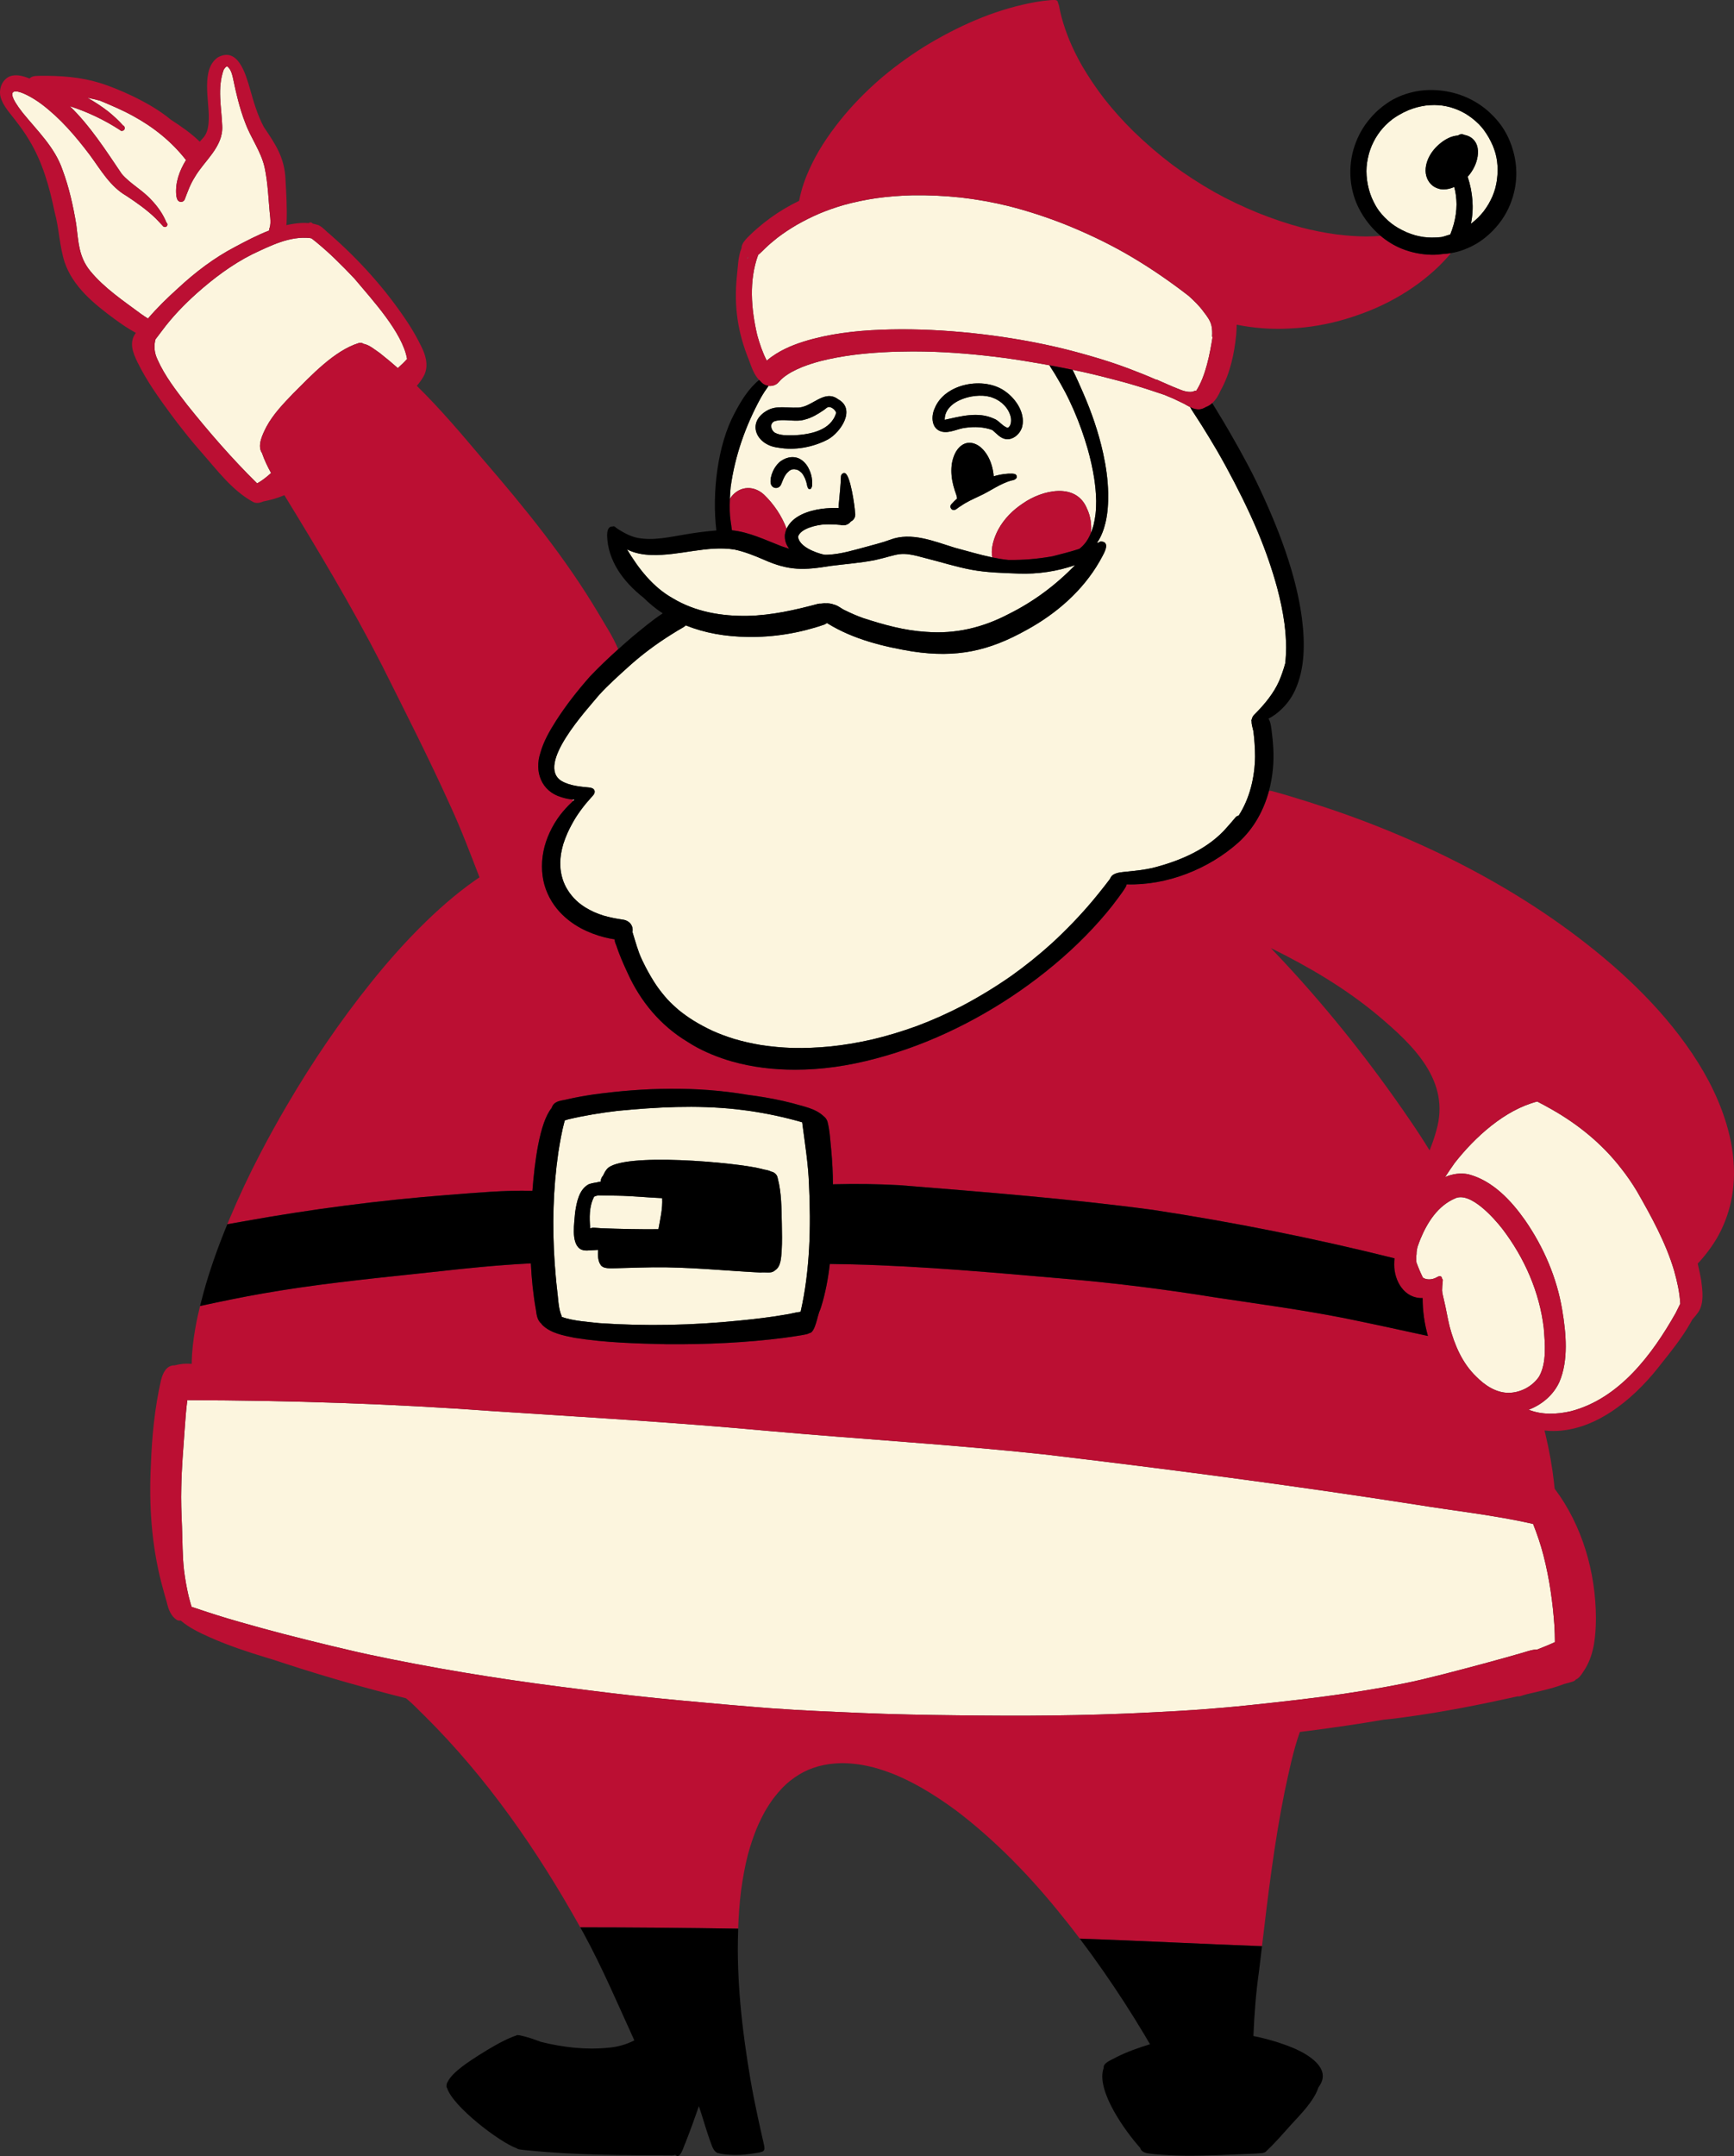
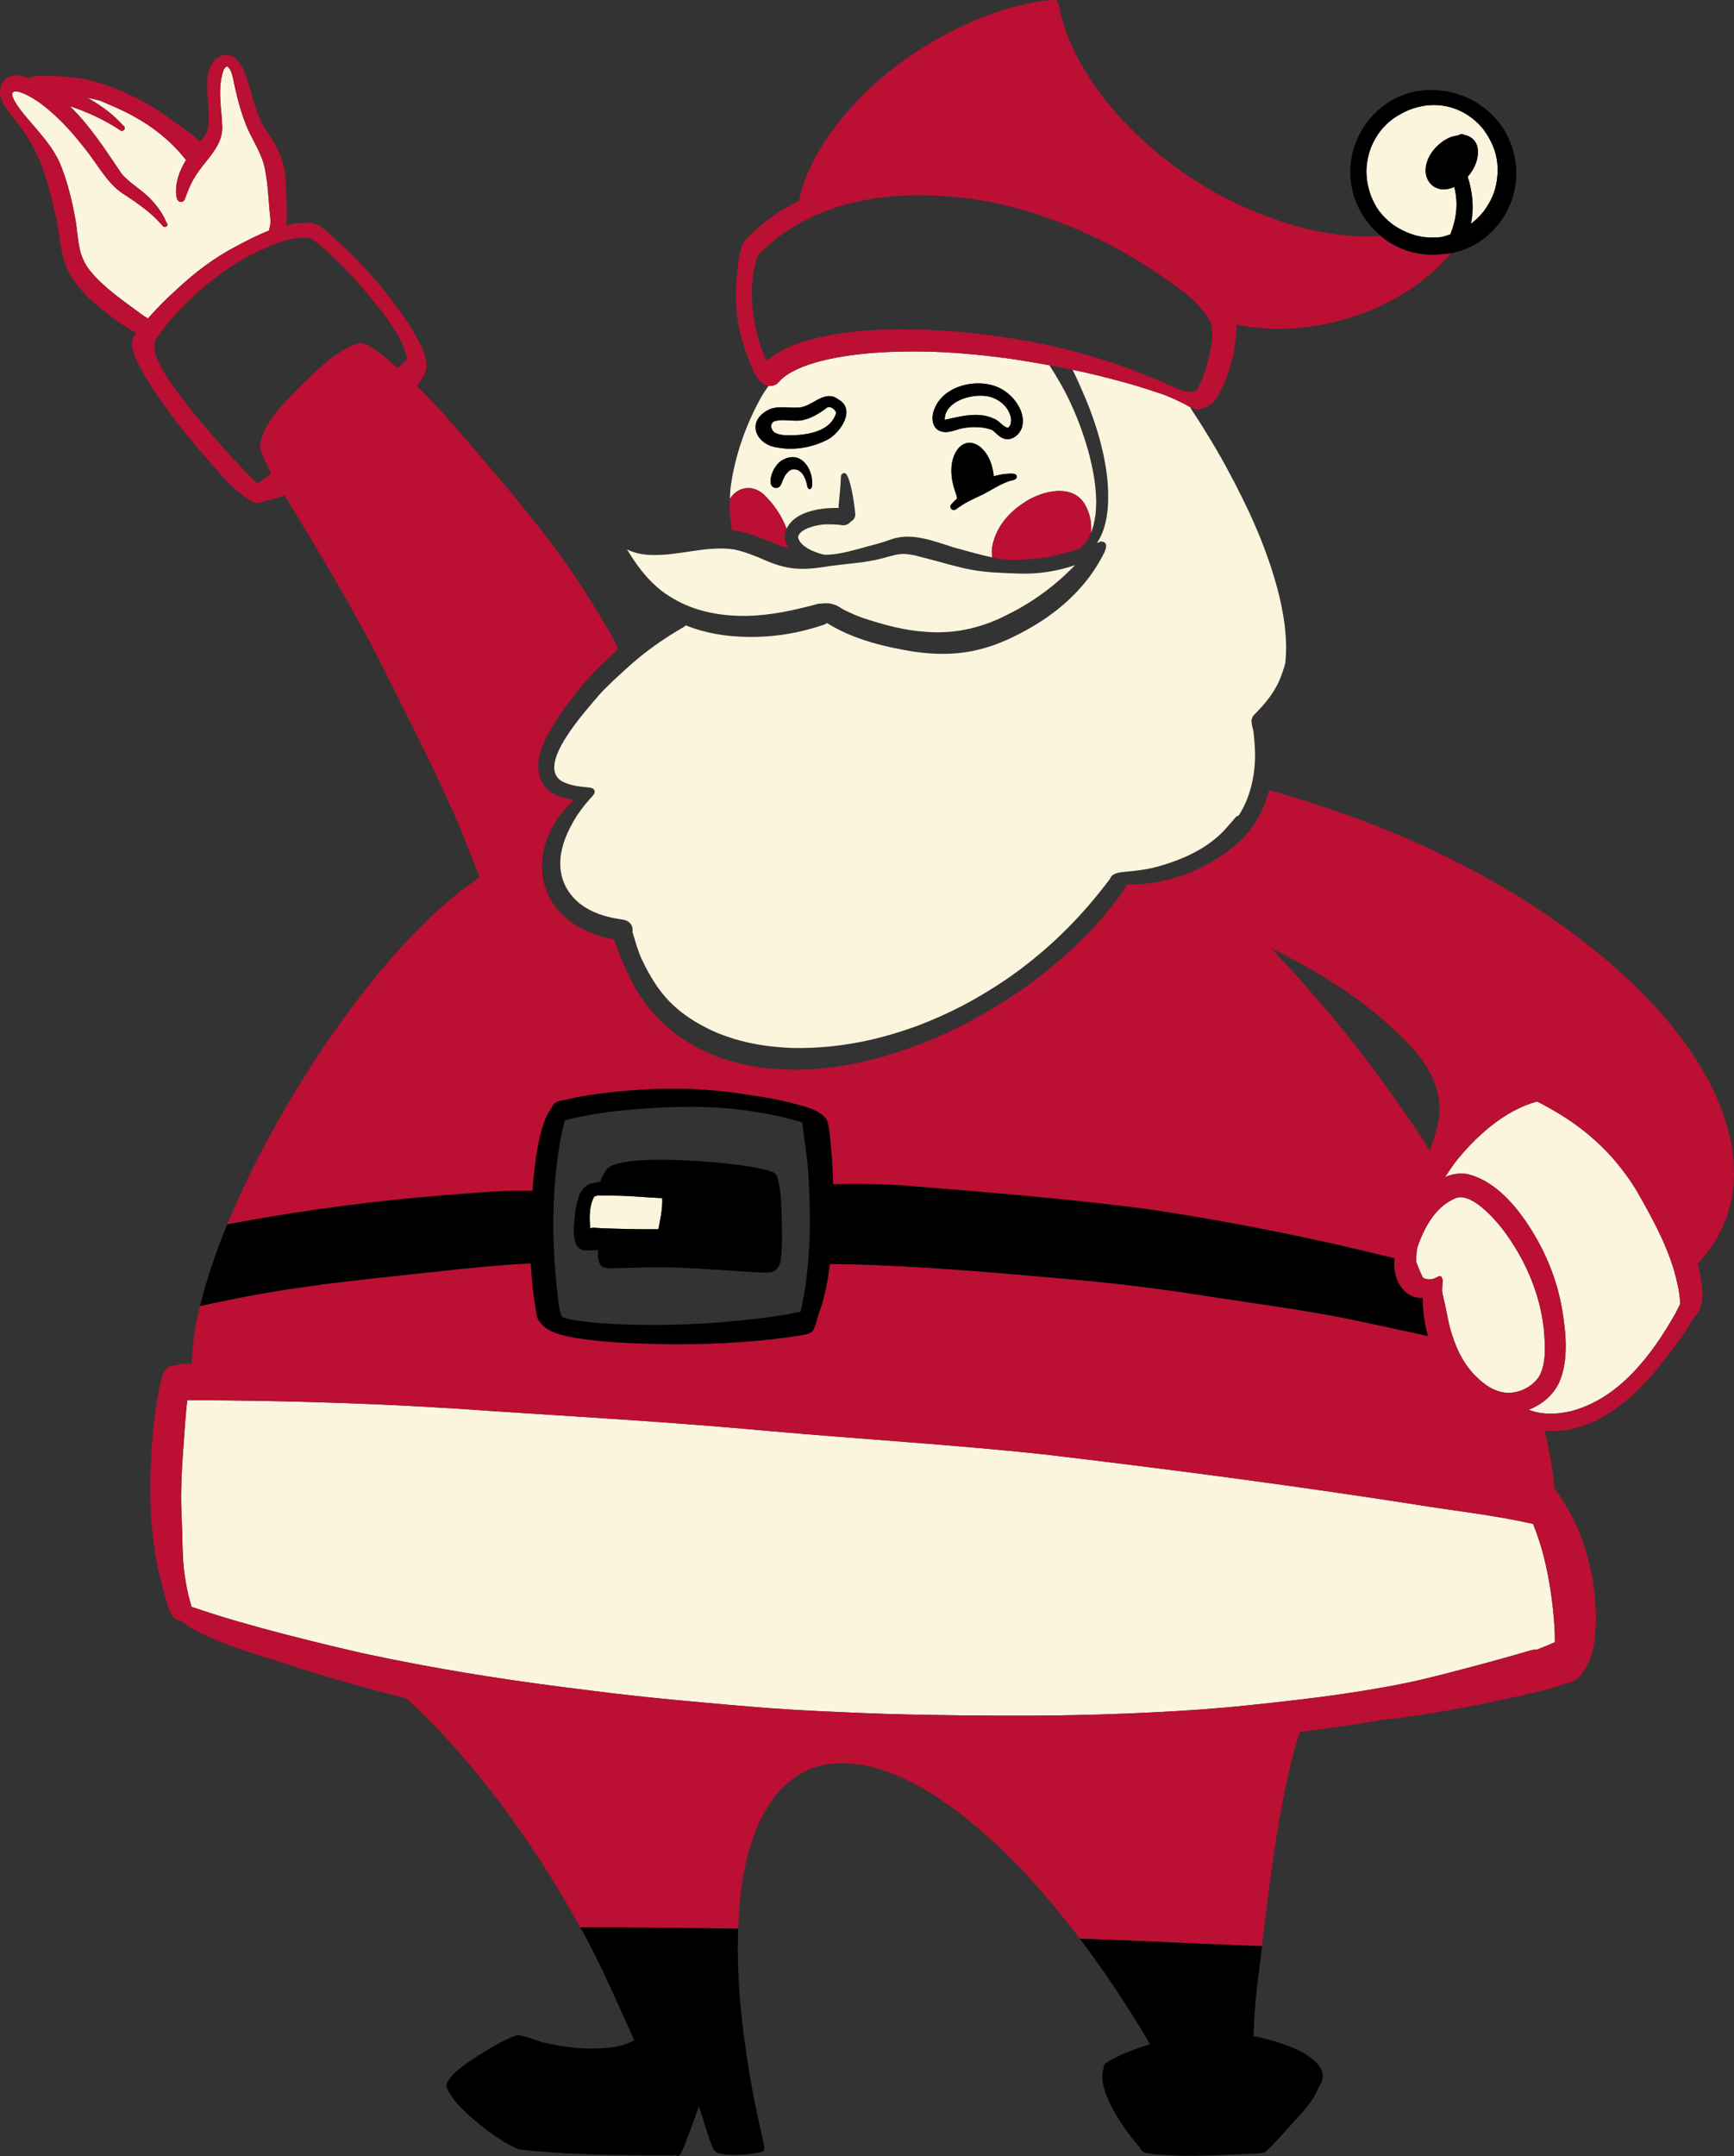
<svg xmlns="http://www.w3.org/2000/svg" id="b" data-name="Layer 2" width="455.695" height="566.338" viewBox="0 0 455.695 566.338">
  <rect x="0" y="0" width="455.695" height="566.338" fill="#333333" stroke="none" />
  <g id="c" data-name="Layer 1">
    <g>
      <g>
        <path d="M359.746,49.75c.208.753.46,1.49.754,2.214.32.738.678,1.456,1.075,2.155.275.461.565.912.884,1.343.446.567.918,1.115,1.418,1.636.564.563,1.158,1.096,1.779,1.596.536.407,1.093.779,1.669,1.127.767.444,1.552.845,2.363,1.202.732.303,1.474.567,2.233.788.722.191,1.452.342,2.189.452.713.088,1.427.133,2.146.139.834-.005,1.671-.035,2.5-.118.22-.048.439-.101.658-.159.58-.169,1.156-.351,1.728-.545.356-.895.658-1.816.923-2.739.446-1.684.708-3.416.715-5.161-.022-1.536-.188-3.084-.607-4.563-.872.39-1.803.63-2.758.63-.278,0-.557-.02-.837-.062l-.237-.048c-.455-.109-.873-.263-1.286-.486-.331-.179-.626-.416-.896-.674-.47-.448-.831-.993-1.09-1.587-.754-1.718-.418-3.737.353-5.386.741-1.589,1.917-2.95,3.295-4.021,1.26-.982,2.795-1.79,4.415-1.884.013,0,.025-.001.038-.002.168-.142.367-.247.588-.302.366-.091.739-.035,1.055.134.389.067.767.177,1.13.34.586.263,1.079.637,1.488,1.133,1.279,1.548,1.131,3.788.562,5.584-.463,1.455-1.272,2.799-2.288,3.947,1.304,3.949,1.721,8.259.854,12.333.073-.053.149-.102.221-.156.594-.465,1.159-.96,1.701-1.486.499-.508.969-1.04,1.413-1.595.458-.605.878-1.235,1.272-1.885.389-.678.746-1.373,1.061-2.089.271-.662.509-1.333.711-2.02.195-.75.349-1.506.464-2.272.107-.862.17-1.725.184-2.594-.009-.781-.059-1.557-.153-2.332-.1-.687-.236-1.364-.41-2.035-.196-.679-.429-1.343-.692-1.999-.326-.753-.693-1.485-1.094-2.202-.424-.718-.876-1.416-1.373-2.087-.383-.488-.789-.955-1.219-1.401-.527-.518-1.082-1.005-1.66-1.467-.593-.457-1.205-.883-1.845-1.275-.613-.353-1.239-.671-1.886-.957-.708-.293-1.429-.55-2.165-.763-.68-.18-1.367-.32-2.063-.422-.685-.084-1.372-.13-2.062-.141-.781.003-1.559.05-2.334.144-.787.115-1.565.277-2.335.478-.747.211-1.48.461-2.2.751-.837.357-1.641.775-2.43,1.226-.609.356-1.205.732-1.769,1.152-.618.482-1.208.999-1.769,1.547-.478.488-.93,1.001-1.36,1.535-.452.591-.868,1.207-1.254,1.845-.374.652-.711,1.319-1.015,2.006-.279.676-.523,1.363-.727,2.067-.222.841-.401,1.692-.528,2.553-.086.687-.13,1.374-.14,2.067.008.794.063,1.585.161,2.373.118.815.278,1.622.486,2.419Z" fill="#fcf5de" />
        <path d="M378.986,338.986c.008.104.018.207.035.306.007.116.022.227.03.342.152.587.239,1.214.4,1.782.572,2.313.924,4.674,1.496,6.987,1.288,4.853,3.308,9.641,6.98,13.179,2.258,2.295,5.188,4.285,8.517,4.29,3.139-.016,6.302-1.687,8.046-4.302,2.026-3.644,1.529-8.663,1.211-12.702-1.108-9.479-5.094-18.478-10.86-26.04-2.233-2.884-8.553-10.005-12.52-7.995-4.491,1.953-7.223,6.276-9.036,10.642-.234.601-.508,1.312-.769,2.079-.101.438-.181.885-.238,1.334.014.354-.031.745-.095,1.16-.019.528-.003,1.052.052,1.564.518,1.416,1.061,2.714,1.699,3.997.122.071.246.142.382.211.94.4,2.004.288,2.916-.119.461-.187,1.044-.716,1.53-.333.13.152.196.321.217.499.163.154.254.419.158.779-.092.78-.134,1.561-.151,2.342Z" fill="#fcf5de" />
        <path d="M196.465,67.51c-.026.19-.05.381-.069.573.069-.175.14-.347.217-.517-.051-.017-.099-.035-.148-.056Z" fill="#fcf5de" />
        <path d="M46.737,75.762c4.553-4.232,9.508-8.013,15.025-10.902,2.903-1.541,5.884-3.119,8.985-4.315-.004-.177.009-.355.051-.535.343-.892.304-1.856.233-2.795-.496-4.478-.554-8.962-1.518-13.364-.972-4.17-3.617-7.63-5.076-11.614-1.492-3.838-2.409-7.869-3.247-11.892-.25-1.046-.564-2.194-1.445-2.888-.447-.004-.705.527-.953.839-1.747,4.809-.581,9.874-.396,14.723.331,5.592-4.712,9.164-7.259,13.593-1.146,1.803-1.849,3.809-2.603,5.791-.235.485-.769.756-1.292.575-.691-.237-.84-1.064-.922-1.693-.309-3.337.839-6.433,2.564-9.242-3.729-4.802-8.541-8.658-13.873-11.561-2.852-1.579-5.791-2.806-8.736-4.042-1.096-.294-2.2-.546-3.312-.759,1.92,1.065,3.761,2.276,5.497,3.617,1.37,1.12,2.693,2.315,3.865,3.642.37.157.568.646.382,1.025-.226.462-.925.569-1.244.149-4.102-2.656-8.516-4.741-13.104-6.221,5.353,5.192,9.461,11.616,13.622,17.766,2.2,2.592,5.476,4.274,7.799,6.855,1.656,1.733,3.069,3.723,3.966,5.955.202.158.318.424.221.717-.184.559-.935.567-1.201.14-.616-.646-1.196-1.326-1.835-1.951-2.328-2.25-4.983-4.122-7.676-5.905-4.319-2.469-6.769-6.847-9.629-10.736-3.823-5.057-7.773-9.663-12.719-13.394-4.898-3.629-11.457-6.001-4.958,2.262,3.845,4.74,8.463,9.082,10.477,15.006,1.728,4.616,2.795,9.464,3.607,14.315.594,4.525.617,8.515,3.678,12.257,3.731,4.528,8.682,7.814,13.333,11.269.602.428,1.213.837,1.839,1.224,2.421-2.821,5.094-5.428,7.856-7.912Z" fill="#fcf5de" />
        <path d="M147.558,205.144c2.332,1.335,5.056,1.493,7.663,1.759.127.032.242.08.351.137.436.115.749.554.707,1.011-.056.62-.631,1.116-1.019,1.553-.45.503-.892,1.012-1.325,1.529-.965,1.182-1.86,2.411-2.68,3.698-.768,1.267-1.474,2.577-2.094,3.923-.439.983-.821,1.984-1.146,3.01-.239.832-.433,1.672-.579,2.525-.103.708-.173,1.417-.201,2.131-.007.644.017,1.284.078,1.924.071.57.168,1.131.294,1.69.136.531.298,1.054.483,1.569.193.486.411.961.652,1.426.286.513.598,1.012.934,1.495.346.47.713.92,1.103,1.352.428.449.877.878,1.349,1.281.543.436,1.112.833,1.697,1.207.73.444,1.484.842,2.26,1.202.825.361,1.665.677,2.526.945,1.339.389,2.708.679,4.083.902.321.05.642.098.964.15.295.049.612.108.885.228.545.243,1.002.568,1.322,1.083.3.484.439,1.062.388,1.63-.009.104-.032.203-.053.303.232.696.431,1.405.644,2.105.351,1.159.712,2.31,1.127,3.45.48,1.242,1.057,2.44,1.652,3.592.009.016.017.032.026.048l.042.08c.896,1.692,1.845,3.363,2.933,4.939.861,1.222,1.787,2.384,2.785,3.499.898.956,1.846,1.851,2.844,2.704,1.246,1.024,2.556,1.951,3.916,2.816,1.655,1.016,3.363,1.934,5.123,2.754,1.854.825,3.753,1.52,5.691,2.123,2.277.669,4.585,1.183,6.926,1.58,2.783.433,5.587.681,8.402.782,3.277.078,6.551-.085,9.812-.386,3.737-.383,7.437-1.015,11.1-1.848,3.997-.947,7.922-2.142,11.779-3.549,4.068-1.524,8.024-3.301,11.881-5.296,4.45-2.351,8.743-4.966,12.871-7.846,3.708-2.637,7.252-5.483,10.625-8.538,3.948-3.628,7.655-7.493,10.887-11.36,1.021-1.228,2.029-2.466,3.009-3.726.447-.575.883-1.16,1.334-1.732.003-.004.006-.01.008-.014.237-.43.421-.855.829-1.143,1.07-.709,2.421-.737,3.652-.875,2.276-.231,4.556-.466,6.79-.978,7.272-1.824,14.793-5.038,19.692-10.827.721-.803,1.426-1.617,2.112-2.451.219-.268.511-.41.818-.454,2.953-4.552,4.251-10.137,4.32-15.536-.015-2.193-.154-4.389-.431-6.564-.015-.078-.029-.157-.044-.236-.195-.847-.463-1.684-.446-2.475-.004-.008-.01-.015-.013-.024-.055-.16-.022-.328.063-.465.099-.496.346-.97.846-1.411,2.515-2.524,4.923-5.429,6.364-8.692.631-1.512,1.17-3.048,1.588-4.604.151-1.371.227-2.747.24-4.127-.012-2.072-.171-4.133-.422-6.188-.01-.075-.02-.149-.03-.224-.421-3.132-1.095-6.226-1.901-9.281-1.333-4.887-2.999-9.677-4.941-14.356l-.04-.096c-.009-.02-.017-.041-.026-.062-.053-.128-.107-.257-.161-.385-1.218-2.895-2.542-5.746-3.927-8.564-1.411-2.869-2.89-5.713-4.423-8.52-.821-1.503-1.667-2.991-2.354-4.178-1.281-2.205-2.619-4.374-3.967-6.538-.536-.859-1.09-1.706-1.643-2.554-.265-.405-.53-.807-.79-1.213-.091-.144-.183-.288-.272-.431-.138-.222-.252-.437-.31-.58-.542-.266-1.063-.586-1.588-.874-1.002-.506-2.011-.952-3.02-1.441-.691-.304-1.408-.547-2.087-.877l-.078-.028s-.004,0-.006-.002c-.037-.006-.075-.019-.11-.037-2.782-.948-5.574-1.856-8.395-2.685-.644-.189-1.286-.373-1.934-.553-.476-.131-.952-.256-1.176-.317-3.329-.89-6.67-1.736-10.036-2.479-.827-.182-1.658-.344-2.487-.517,1.014,2.033,1.926,4.101,2.733,5.96,2.246,5.145,4.1,10.503,5.304,15.991.751,3.432,1.25,6.926,1.317,10.441.04,2.592-.1,5.221-.701,7.751-.441,1.846-1.118,3.68-2.195,5.25.088.005.175.019.261.04.22-.165.483-.32.751-.344,2.947.154.251,3.955-.392,5.263-4.437,7.705-11.343,13.692-19.081,17.938-10.098,5.65-18.492,7.406-29.993,5.709-7.726-1.279-15.604-3.205-22.334-7.346-.085-.038-.159-.086-.236-.13-.224.172-.467.323-.745.422-6.419,2.208-13.253,3.34-20.044,3.214-5.846-.052-11.374-1.038-16.311-3.031-.159.17-.335.326-.543.451-1.147.649-2.27,1.339-3.385,2.04-3.905,2.451-7.613,5.22-11.037,8.307-2.657,2.411-5.356,4.798-7.774,7.454-3.252,3.932-16.734,18.359-9.91,22.622Z" fill="#fcf5de" />
        <path d="M439.948,333.737c-2.187-7.347-5.985-14.207-9.75-20.794-1.266-2.117-2.668-4.148-4.201-6.08-4.922-6.36-11.206-11.483-18.185-15.438-1.257-.728-2.541-1.406-3.829-2.077-8.554,2.199-16.392,9.38-21.694,16.138-.863,1.211-1.691,2.446-2.506,3.689,1.925-.807,3.992-1.148,6.111-.715,6.363,1.676,11.204,6.842,14.881,12.058,4.88,7.036,8.377,15.13,9.775,23.595,1.01,6.02,1.71,13.202-.76,18.93-1.557,3.394-4.575,5.947-8.058,7.263,3.483,1.408,7.481,1.236,11.114.39,12.733-3.326,21.382-14.92,27.535-25.819.406-.798.804-1.599,1.189-2.406-.143-2.957-.827-5.889-1.622-8.735Z" fill="#fcf5de" />
-         <path d="M67.567,126.977c1.342-.734,2.535-1.704,3.675-2.724-.921-1.672-1.759-3.394-2.374-5.205-.002-.006-.006-.013-.007-.019-1.359-1.99.194-5.029,1.157-6.926,1.8-3.336,4.456-6.065,7.055-8.78,4.695-4.669,10.818-11.266,17.235-13.215.398-.125.903-.047,1.186.196,1.566.28,2.957,1.527,4.247,2.386,1.646,1.284,3.246,2.621,4.808,4,.879-.815,1.616-1.469,2.432-2.394-1.207-6.989-9.195-15.567-13.846-21.129-1.653-1.756-3.34-3.475-5.065-5.14-1.606-1.565-3.291-3.044-5.018-4.475-.371-.307-.772-.582-1.128-.901-.129-.04-.258-.081-.391-.113-5.38-.609-10.485,2.025-15.222,4.247-5.352,2.691-10.16,6.313-14.625,10.278-3.318,2.981-6.424,6.188-9.083,9.776-.581.764-1.168,1.523-1.739,2.295-.467,1.73-.323,3.541.537,5.33,1.926,4.333,4.879,8.107,7.756,11.841,5.771,7.206,11.829,14.193,18.411,20.672Z" fill="#fcf5de" />
-         <path d="M201.469,94.664c.011.024.023.049.032.071.745-.65,1.552-1.228,2.379-1.749,3.037-1.912,6.482-3.108,9.937-4.004,6.594-1.712,13.458-2.296,20.25-2.442,7.132-.151,14.278.22,21.372.96,7.049.736,14.082,1.863,21.002,3.396,3.499.775,6.969,1.701,10.41,2.698,3.3.956,6.577,2.012,9.792,3.228,2.432.918,4.846,1.876,7.225,2.923.151-.039.321-.006.429.116,1.714.721,3.392,1.536,5.128,2.201,1.262.534,2.586,1.04,3.98.831.155-.035.299-.106.442-.175.164-.082.344-.097.515-.063,2.513-3.823,3.639-9.976,4.286-14.046v-.002c-.078-.095-.106-.222-.108-.351.062-.879.026-1.762-.145-2.629-.297-1.402-1.193-2.571-2.054-3.681-1.139-1.587-2.502-2.894-3.932-4.195-.642-.498-1.277-.982-1.899-1.452-4.902-3.691-10.029-7.083-15.14-9.982-4.966-2.795-10.131-5.216-15.361-7.324-.03-.013-.062-.024-.092-.037l-.088-.034c-4.792-1.891-9.681-3.491-14.672-4.764-4.159-1.027-8.363-1.775-12.616-2.268-4.236-.45-8.498-.659-12.756-.592-3.248.08-6.48.336-9.696.788-2.843.431-5.657,1.017-8.429,1.788-2.162.631-4.281,1.374-6.359,2.242-2.078.898-4.1,1.904-6.06,3.037-1.729,1.023-3.396,2.119-4.99,3.345-1.098.861-2.158,1.768-3.166,2.735-.611.586-1.195,1.199-1.835,1.732-.004.004-.009.006-.013.011-2.462,6.76-1.843,14.201-.232,21.088.639,2.263,1.385,4.507,2.462,6.601Z" fill="#fcf5de" />
        <path d="M176.806,157.154c5.971,3.583,12.868,4.747,19.717,4.617,6.276-.138,12.424-1.533,18.462-3.155.26-.068.522-.078.781-.062.231-.034.463-.063.697-.076.148-.021.351-.018.58.004.604-.055,1.304.076,1.775.208.072.029.153.061.238.097,1.149.209,2.1,1.17,3.182,1.61,1.487.732,3.024,1.397,4.585,1.953,5.381,1.749,10.884,3.294,16.558,3.626,7.758.608,14.907-1.117,21.764-4.717,6.501-3.235,12.351-7.602,17.389-12.813-4.729,1.644-9.794,2.397-14.792,2.221-4.18-.167-8.385-.238-12.508-1.016-4.051-.757-7.975-2.032-11.969-3.024-7.116-1.985-6.668-.998-13.378.509-3.834.746-7.738,1.027-11.61,1.519-6.921,1.141-10.886,1.326-17.483-1.609-2.537-1.094-5.113-2.135-7.825-2.704-7.268-1.114-14.469,1.691-21.75,1.43-2.113-.022-4.488-.451-6.444-1.463,3.037,5.057,6.805,9.921,12.032,12.845Z" fill="#fcf5de" />
        <path d="M261.097,109.93c1.463.49,2.287,2.059,3.756,2.459.86-.47.951-1.785.809-2.676-.477-2.371-2.384-4.335-4.619-5.17-4.073-1.783-12.874.414-12.77,5.733,4.177-.91,8.692-2.201,12.823-.346Z" fill="#fcf5de" />
-         <path d="M150.54,210.018c.03.134.047.264.053.393.127-.12.25-.244.379-.361-.144-.007-.288-.019-.432-.031Z" fill="#fcf5de" />
        <path d="M203.556,113.627c1.52.834,3.37.723,5.055.727,4.274-.226,9.771-1.213,11.147-5.938-.305-.788-1.083-1.451-1.938-1.521-.572.086-.952.608-1.431.893-1.491,1.009-3.08,1.971-4.841,2.41-2.608.816-5.429-.341-8.005.453-1.33.564-.978,2.251.014,2.976Z" fill="#fcf5de" />
        <path d="M200.796,129.945c2.576,2.493,4.665,5.581,5.925,8.955,1.504-3.394,5.798-4.793,9.304-5.255,1.424-.173,2.863-.241,4.298-.224.041.002.082.001.124.002-.052-.168-.073-.347-.057-.53.118-1.395.263-2.787.386-4.184.105-1.155.173-2.312.224-3.47-.013-.309.125-.645.379-.803.153-.148.36-.226.627-.17,1.467.355,2.631,8.757,2.703,10.378.241,1.103-.339,1.998-1.131,2.361-.588.807-1.694,1.192-2.736.874-1.4-.118-2.803-.181-4.209-.124-2.019.133-6.306,1.054-6.913,3.246.328,2.588,4.499,4.153,6.681,4.662.128.025.256.044.384.066.28-.004.561,0,.84-.015,3.447-.173,6.74-1.205,10.052-2.086,2.001-.57,4.305-1.111,6.211-1.837,5.632-2.161,11.648.445,17.078,2.097,3.263.853,6.519,1.854,9.829,2.537-.539-2.366.469-5.286,1.543-7.318,1.523-2.802,3.818-5.117,6.47-6.863,4.96-3.493,13.992-5.703,16.867,1.396.934,1.963,1.246,4.192,1.022,6.356.009-.022.02-.043.029-.064.264-.665.481-1.342.66-2.03.228-.938.397-1.886.518-2.845.132-1.216.181-2.435.172-3.447l-.004-.161c-.035-1.92-.226-3.833-.509-5.731-.409-2.642-1-5.251-1.728-7.824-.995-3.423-2.182-6.787-3.59-10.024-.023-.052-.045-.104-.067-.156-.694-1.57-1.42-3.136-2.217-4.657-.81-1.545-1.689-3.059-2.561-4.525-.025-.042-.05-.084-.062-.104-.007-.011-.013-.022-.02-.033-.036-.061-.073-.122-.11-.184-.349-.577-.717-1.142-1.082-1.71-.117-.181-.221-.367-.331-.551-.592-.108-1.182-.226-1.775-.331-3.388-.601-6.782-1.15-10.193-1.611-6.943-.905-13.938-1.535-20.937-1.667-.997-.019-1.994-.026-2.989-.028-5.246.013-10.477.263-15.684.924-2.922.392-5.827.904-8.681,1.639-1.592.429-3.168.928-4.706,1.529-.971.4-1.923.844-2.847,1.344-.583.336-1.15.698-1.695,1.09-.364.28-.715.575-1.051.889-.203.205-.399.416-.586.638-.584.691-1.447,1.023-2.311,1.014-.045.004-.089.006-.134.006-.076,0-.151-.021-.225-.032-.002.003-.005.007-.007.01-.741,1.017-1.428,2.066-2.05,3.161-3.984,7.255-6.794,15.225-7.912,23.438-.097,1.03-.166,2.063-.206,3.091,1.92-3.14,5.901-3.942,8.99-1.108ZM265.887,126.197c-3.13.841-5.581,2.802-8.463,4.097-1.713.814-3.462,1.576-5.009,2.686-.755.344-1.501,1.496-2.345.767-.42-.386-.364-1.01-.03-1.318.461-.532.965-1.018,1.484-1.487-.048-.156-.078-.318-.073-.48-.002-.011-.004-.023-.006-.034-.026-.108-.056-.214-.092-.319-.315-.867-.6-1.74-.831-2.635-.433-1.673-.61-3.422-.441-5.145.073-.737.241-1.475.478-2.177.209-.622.476-1.223.838-1.77.683-1.034,1.715-1.919,2.993-2.048,1.265-.13,2.424.402,3.375,1.198,1.426,1.248,2.349,2.987,2.871,4.789.266.917.434,1.851.508,2.804.209-.065.416-.133.628-.19,1.378-.358,2.817-.563,4.243-.521.31.034.705.033.956.259.72.843-.255,1.437-1.087,1.522ZM245.622,107.303c2.611-6.639,13.056-8.521,18.577-4.482,2.784,1.972,5.209,5.571,4.469,9.097-.404,1.869-2.265,3.66-4.251,3.435-1.527-.181-2.506-1.462-3.611-2.383-2.223-.836-4.686-.93-7.022-.607-2.127.214-4.21,1.553-6.367.998-2.638-.734-2.774-3.943-1.796-6.058ZM213.281,128.046c-.018.034-.039.068-.062.1-.024.09-.074.174-.131.223-.013.013-.028.023-.044.033-.001,0-.002.002,0,0-.002.001-.004.003-.007.004-.081.054-.173.081-.265.081-.088,0-.175-.025-.25-.073h0s0,0-.001,0c-.017-.011-.033-.023-.049-.037h0s0,0-.001-.001c0,0-.001-.001-.002-.002-.005-.004-.01-.009-.015-.013-.084-.07-.129-.159-.143-.252-.073-.118-.119-.259-.158-.394-.054-.187-.082-.383-.123-.573-.045-.205-.097-.408-.153-.609-.091-.291-.191-.579-.311-.86-.128-.28-.269-.554-.424-.82-.102-.163-.207-.323-.325-.476-.071-.085-.145-.166-.223-.244-.133-.121-.273-.234-.415-.344-.104-.075-.21-.148-.319-.216-.092-.049-.185-.094-.279-.134-.073-.026-.146-.049-.22-.069-.161-.038-.323-.07-.487-.094-.092-.008-.184-.012-.276-.013-.094.005-.188.013-.282.024-.082.015-.163.034-.244.055-.068.023-.135.048-.201.075-.075.036-.148.074-.22.114-.075.049-.149.099-.221.153-.185.155-.359.324-.529.495-.109.115-.215.233-.316.355-.147.207-.279.425-.406.645-.189.351-.348.719-.499,1.089-.089.232-.177.467-.279.695-.086.192-.164.405-.285.581-.318.465-.87.717-1.43.614-.577-.105-.963-.532-1.122-1.077-.079-.263-.063-.601-.06-.87.004-.291.056-.592.116-.877.112-.526.286-1.019.5-1.512.37-.849.926-1.648,1.589-2.294.34-.33.762-.596,1.176-.821.426-.231.889-.401,1.361-.508.963-.218,2.057-.129,2.935.347.982.532,1.744,1.381,2.259,2.363.412.79.722,1.604.874,2.485.088.515.133,1.034.133,1.557,0,.355.006.775-.162,1.098ZM201.744,107.758c2.401-1.282,5.126-.567,7.707-.689,3.818.173,7.087-5.021,10.837-2.167,4.71,2.59.663,8.65-2.694,10.524-3.971,2.078-8.732,2.956-13.16,2.15-5.777-.686-8.4-6.715-2.69-9.818Z" fill="#fcf5de" />
        <polygon points="212.468 128.372 212.469 128.373 212.47 128.374 212.468 128.372" fill="#fcf5de" />
-         <path d="M405.643,408.633c-.728-2.84-1.669-5.612-2.748-8.33-10.16-2.306-20.573-3.409-30.852-5.082-32.452-5.063-65.032-9.321-97.648-13.184-24.133-2.589-48.374-4.004-72.548-6.164-23.907-2.207-47.874-3.61-71.829-5.164-26.941-1.996-53.833-2.836-80.79-2.918-.353,2.63-.517,5.257-.717,7.914-.353,4.977-.782,9.96-.87,14.952-.101,3.45.032,6.894.183,10.341.151,3.814.095,7.716.541,11.504.278,2.255.67,4.48,1.184,6.696.244.965.502,1.927.793,2.879.144.049.287.099.431.147,2.04.694,4.087,1.367,6.14,2.016,3.907,1.236,7.856,2.335,11.806,3.422,3.932,1.085,7.886,2.096,11.843,3.086,4.283,1.072,8.573,2.102,12.874,3.095,1.217.282,2.438.541,3.433.764,16.578,3.525,33.32,6.275,50.129,8.429,8.459,1.085,16.919,2.167,25.404,3.015,4.391.439,8.784.846,13.178,1.24,4.135.37,8.272.747,12.413,1.075,1.055.084,2.111.168,3.112.246.467.037.935.073,1.402.108.153-.006.308.006.463.034,7.761.566,15.542.883,23.313,1.215,8.476.362,16.955.517,25.438.612,8.239.091,16.477.155,24.715.043,4.156-.058,8.313-.119,12.467-.252,2.158-.067,4.316-.134,6.474-.226,1.016-.043,2.033-.084,3.049-.131.692-.032,1.383-.065,2.074-.097.412-.019.844-.075,1.262-.062.11-.004.22-.011.33-.017.121-.006.244-.011.256-.011.433-.022.868-.045,1.189-.06,3.99-.203,7.981-.416,11.967-.711,4.339-.319,8.668-.7,12.995-1.157,8.285-.876,16.572-1.781,24.814-2.998,3.439-.508,6.868-1.073,10.253-1.669,3.491-.633,6.974-1.309,10.426-2.132,3.547-.844,7.073-1.757,10.598-2.688,3.549-.939,7.098-1.884,10.634-2.871,1.648-.459,3.295-.926,4.938-1.402.762-.222,1.52-.478,2.289-.665.47-.114.952-.162,1.436-.147,1.604-.612,3.196-1.258,4.747-1.984-.006-1.396-.05-2.793-.127-4.191-.429-6.239-1.316-12.456-2.865-18.519Z" fill="#fcf5de" />
-         <path d="M146.409,338.809c.284,2.072.291,4.238.939,6.233.159.301.239.59.26.861,2.864,1.12,7.635,1.385,9.898,1.66,12.256.842,24.586.571,36.805-.672,4.044-.405,8.087-.857,12.092-1.566,1.208-.147,2.66-.607,4.001-.743,2.483-10.972,2.729-22.305,2.199-33.499-.196-5.419-1.083-10.768-1.77-16.131-.006-.049-.011-.097-.015-.146-4.65-1.357-9.392-2.348-14.183-3.039-.009-.002-.019-.004-.03-.004-1.081-.138-2.163-.271-3.244-.401-10.359-1.107-20.834-.564-31.18.45-4.303.519-8.601,1.213-12.82,2.21-.306.105-.622.211-.943.291-.758,2.769-1.255,5.675-1.701,8.481-1.376,9.553-1.609,19.268-.954,28.891.187,2.436.373,4.831.646,7.124ZM151.137,318.512c.396-2.645.986-5.985,3.519-7.404.638-.243,1.318-.394,2.009-.471.341-.101.748-.185,1.198-.258,0-.118.009-.237.032-.358.071-.447.277-.864.576-1.195.278-.591.573-1.189.998-1.693,3.593-4.575,34.467-1.75,40.673-.093.213.042.46.107.721.189.643.099,1.266.255,1.826.533.815.14,1.574.812,1.696,1.744,1.036,3.888.977,7.995,1.081,11.996.037,2.337.101,4.684-.041,7.021-.147,1.739-.154,4.228-1.796,5.198-.944.901-2.528.37-3.732.547-9.419-.477-18.823-1.474-28.264-1.374-2.574.021-5.149.123-7.721.183-1.23.028-2.462.099-3.693.073-.784-.017-1.686-.116-2.25-.722-.901-1.142-.858-2.7-.771-4.103-.313.018-.626.032-.939.054-1.287-.004-2.727.41-3.876-.351-2.374-1.767-1.416-6.872-1.245-9.517Z" fill="#fcf5de" />
+         <path d="M405.643,408.633c-.728-2.84-1.669-5.612-2.748-8.33-10.16-2.306-20.573-3.409-30.852-5.082-32.452-5.063-65.032-9.321-97.648-13.184-24.133-2.589-48.374-4.004-72.548-6.164-23.907-2.207-47.874-3.61-71.829-5.164-26.941-1.996-53.833-2.836-80.79-2.918-.353,2.63-.517,5.257-.717,7.914-.353,4.977-.782,9.96-.87,14.952-.101,3.45.032,6.894.183,10.341.151,3.814.095,7.716.541,11.504.278,2.255.67,4.48,1.184,6.696.244.965.502,1.927.793,2.879.144.049.287.099.431.147,2.04.694,4.087,1.367,6.14,2.016,3.907,1.236,7.856,2.335,11.806,3.422,3.932,1.085,7.886,2.096,11.843,3.086,4.283,1.072,8.573,2.102,12.874,3.095,1.217.282,2.438.541,3.433.764,16.578,3.525,33.32,6.275,50.129,8.429,8.459,1.085,16.919,2.167,25.404,3.015,4.391.439,8.784.846,13.178,1.24,4.135.37,8.272.747,12.413,1.075,1.055.084,2.111.168,3.112.246.467.037.935.073,1.402.108.153-.006.308.006.463.034,7.761.566,15.542.883,23.313,1.215,8.476.362,16.955.517,25.438.612,8.239.091,16.477.155,24.715.043,4.156-.058,8.313-.119,12.467-.252,2.158-.067,4.316-.134,6.474-.226,1.016-.043,2.033-.084,3.049-.131.692-.032,1.383-.065,2.074-.097.412-.019.844-.075,1.262-.062.11-.004.22-.011.33-.017.121-.006.244-.011.256-.011.433-.022.868-.045,1.189-.06,3.99-.203,7.981-.416,11.967-.711,4.339-.319,8.668-.7,12.995-1.157,8.285-.876,16.572-1.781,24.814-2.998,3.439-.508,6.868-1.073,10.253-1.669,3.491-.633,6.974-1.309,10.426-2.132,3.547-.844,7.073-1.757,10.598-2.688,3.549-.939,7.098-1.884,10.634-2.871,1.648-.459,3.295-.926,4.938-1.402.762-.222,1.52-.478,2.289-.665.47-.114.952-.162,1.436-.147,1.604-.612,3.196-1.258,4.747-1.984-.006-1.396-.05-2.793-.127-4.191-.429-6.239-1.316-12.456-2.865-18.519" fill="#fcf5de" />
        <path d="M156.307,322.517c.564.043,1.146.082,1.71.118,4.999.192,10.014.304,15.015.256.478-2.685,1.148-5.423.984-8.162-3.93-.159-7.858-.597-11.797-.644-1.664-.043-3.329-.065-4.992-.08-.004,0-.008,0-.012,0-.107.024-.217.053-.322.075-.283.088-.627.099-.808.365-1.268,2.496-1.225,5.436-.971,8.226.37-.147.78-.207,1.192-.153Z" fill="#fcf5de" />
      </g>
      <g>
        <path d="M268.808,132.243c-2.653,1.746-4.947,4.06-6.47,6.863-1.073,2.032-2.082,4.952-1.543,7.318,1.385.286,2.779.521,4.189.657,3.917.064,7.799-.274,11.645-.963,2.339-.604,4.702-1.195,7.009-1.94.033-.024.068-.043.1-.068.26-.209.509-.431.746-.667.303-.316.592-.642.86-.989.216-.298.415-.605.601-.923.278-.498.529-1.009.752-1.534.225-2.164-.088-4.393-1.022-6.356-2.875-7.1-11.907-4.889-16.867-1.396Z" fill="#bb0f33" />
        <path d="M192.35,139.297c4.519.463,8.764,2.534,12.991,4.176.679.238,1.372.462,2.069.679-.811-1.023-1.276-2.282-1.14-3.774.092-.531.248-1.021.451-1.477-1.26-3.374-3.349-6.462-5.925-8.955-3.09-2.834-7.07-2.032-8.99,1.108-.042,1.074-.052,2.144-.027,3.201.017,1.694.361,3.367.571,5.042Z" fill="#bb0f33" />
        <path d="M454.799,299.54c-1.523-7.275-4.641-14.194-8.58-20.472-4.021-6.413-8.871-12.319-14.166-17.724-5.365-5.479-11.201-10.471-17.306-15.107-6.053-4.598-12.385-8.819-18.923-12.695-6.603-3.911-13.406-7.484-20.371-10.705-6.844-3.164-13.822-6.039-20.918-8.591-3.5-1.258-7.029-2.446-10.574-3.569-3.233-1.025-6.487-2.016-9.762-2.896-.226-.061-.464-.079-.704-.07-1.373,5.13-3.971,9.886-7.964,13.522-7.84,7.037-18.857,11.4-29.446,11.066-.043.216-.11.428-.22.627-.551.989-1.258,1.899-1.923,2.813-1.055,1.452-2.171,2.858-3.116,3.989-4.764,5.707-10.165,10.839-15.969,15.473-5.81,4.639-12.028,8.767-18.553,12.329-6.611,3.609-13.581,6.661-20.76,8.953-6.975,2.229-14.222,3.844-21.54,4.331-1.702.113-3.408.173-5.113.173-5.587,0-11.164-.644-16.554-2.174-1.809-.513-3.584-1.133-5.319-1.856-1.725-.717-3.424-1.535-5.033-2.485-.458-.27-.907-.552-1.352-.84-7-4.213-12.329-10.543-15.725-18.105-1.114-2.384-2.177-4.798-2.99-7.303-.232-.487-.378-.995-.42-1.488-.855-.131-1.704-.287-2.543-.499-2.162-.547-4.284-1.337-6.252-2.386-2.418-1.29-4.656-3.06-6.384-5.192-1.977-2.438-3.308-5.427-3.723-8.545-.458-3.45.037-6.98,1.329-10.208.676-1.689,1.52-3.293,2.543-4.798.879-1.296,1.919-2.503,3.013-3.624.36-.368.735-.723,1.11-1.077-.006-.128-.023-.259-.053-.393-1.021-.084-2.036-.293-3.006-.612-5.255-1.531-7.167-6.689-5.519-11.658.835-3.022,2.432-5.764,4.097-8.393,2.651-4.134,5.705-8.01,8.955-11.687,2.358-2.48,4.846-4.836,7.393-7.126-1.35-3.295-3.39-6.324-5.172-9.39-8.645-14.554-19.333-27.697-30.37-40.483-5.573-6.609-11.203-13.249-17.377-19.316,0,0,0,0,0,0,.957-1.082,1.76-2.352,2.01-2.971,1.106-2.451.289-5.168-.868-7.44-1.02-2.108-2.191-4.144-3.469-6.105-5.726-8.696-12.727-16.486-20.563-23.328-1.005-.76-1.805-1.834-2.963-2.362-.14-.061-.281-.096-.42-.118-.326-.112-.675-.2-1.034-.267-.114-.086-.224-.176-.338-.261-.247-.148-.565-.081-.766.113-.793-.069-1.543-.064-2.064-.028-1.292.082-2.559.281-3.806.564.018-.234.034-.468.059-.702.156-3.811-.09-7.635-.295-11.442-.291-5.709-2.626-9.095-5.682-13.629-1.692-3.16-2.688-6.62-3.654-10.054-1.105-3.775-3.121-11.106-8.416-8.259-4.544,3.076-2.257,11.438-2.404,16.123-.059,1.835-.238,3.799-1.602,5.167-.255.285-.511.577-.766.871-2.272-2.228-4.898-4.028-7.574-5.76-3.076-2.548-6.615-4.538-10.199-6.274-2.784-1.304-5.625-2.511-8.563-3.42-5.047-1.544-10.365-1.917-15.618-1.846-.53.017-1.081,0-1.604.099-.476.081-.876.303-1.19.609-1.841-.77-3.708-1.171-5.235-.546-1.985.899-2.889,3.319-2.375,5.367.641,2.373,2.438,4.199,3.879,6.119,1.286,1.663,2.532,3.353,3.598,5.168,3.542,5.773,5.377,12.349,6.731,18.932,1.199,4.351,1.26,8.94,2.643,13.236,2.218,6.484,7.766,10.956,13.102,14.89,1.79,1.321,3.646,2.581,5.604,3.648-1.853,2.477-.801,5.173.425,7.693,2.404,4.915,5.608,9.377,8.843,13.77.989,1.348,2.01,2.67,3.05,3.977,1.633,2.107,3.348,4.152,5.113,6.152,4.005,4.551,7.774,9.65,13.13,12.687,0,0-.07-.055-.07-.055.939.675,1.978.496,2.978.069.604-.118,1.205-.281,1.788-.4,1.297-.316,2.543-.757,3.776-1.258,0,0,0,.001,0,.002,8.94,14.599,17.761,29.284,25.566,44.525,6.163,12.34,12.45,24.629,18.116,37.208,2.811,6.099,5.175,12.385,7.598,18.646-.415.274-.825.556-1.234.844-5.169,3.64-9.92,7.848-14.388,12.318-4.591,4.594-8.882,9.478-12.943,14.548-4.051,5.055-7.9,10.264-11.559,15.609-3.614,5.285-7.036,10.708-10.277,16.23-.151.256-.33.562-.511.87-2.197,3.745-4.439,7.813-6.596,11.927-2.998,5.718-5.748,11.575-8.246,17.528-.032.075-.116.273-.198.469-.1.241-.212.51-.324.784,1.374-.243,2.749-.484,4.123-.73,17.828-3.213,35.797-5.565,53.859-6.965,7.383-.553,14.791-1.284,22.201-1.077.566-7.438,1.856-17.883,5.046-21.764.049-.166.116-.329.204-.484.75-1.488,2.515-1.421,3.913-1.798,2.285-.532,4.602-.926,6.92-1.277,13.356-1.826,27.075-2.186,40.395.088.713.091,1.426.189,2.139.293,3.222.465,6.45,1.073,9.594,1.893,2.821.838,6.131,1.353,8.317,3.441.441.325.801.79,1.004,1.389.657,2.47.725,5.08,1.008,7.615.267,2.955.43,5.922.435,8.89.162-.007.323-.013.485-.019,5.657-.153,11.315-.063,16.964.241,22.225,1.794,44.487,3.53,66.593,6.482,21.354,3.253,42.577,7.501,63.538,12.732-.044.544-.074,1.082-.074,1.604-.041,4.327,2.672,9.006,7.466,8.836-.004,3.338.468,6.711,1.389,9.957-7.327-1.598-14.653-3.197-22.002-4.693-11.188-2.199-22.492-3.721-33.764-5.412-13.117-2.121-26.306-3.792-39.546-4.915-18.588-1.611-37.195-3.308-55.854-3.786-2.005-.037-4.01-.082-6.015-.114-.439,3.833-1.144,7.624-2.291,11.326-.142.435-.327.935-.551,1.454-.017.069-.034.136-.05.205-.224.597-.547,2.188-1.038,3.45-.049.149-.11.297-.183.437-.332.724-.732,1.258-1.217,1.286-.239.138-.5.245-.777.31-1.863.403-3.777.61-5.662.909-10.245,1.325-20.606,1.781-30.934,1.714-8.127-.181-16.294-.403-24.335-1.68-2.955-.609-6.291-1.199-8.524-3.381-.101-.119-.194-.245-.278-.373-1.014-.831-1.236-2.291-1.391-3.562-.728-4.047-1.143-8.138-1.333-12.239-2.345.116-4.687.256-7.029.441-7.74.568-15.448,1.477-23.16,2.3-13.466,1.423-26.95,2.825-40.292,5.169-5.512.96-10.989,2.099-16.456,3.284-.483,1.968-.917,3.946-1.262,5.946-.511,2.959-.885,5.946-.922,8.95-.002.095-.004.192-.004.293-.543-.03-1.086-.024-1.641-.026-.973.011-1.917.211-2.858.433-2.158-.065-3.12,2.082-3.568,3.877-1.658,7.234-2.395,14.776-2.667,22.268-.543,10.481.166,21.049,2.83,31.227.433,1.658.911,3.306,1.376,4.956.399,1.731,1.034,3.485,2.574,4.518.334.194.709.248,1.073.19,2.156,1.854,4.904,3.187,7.794,4.466,4.786,2.119,9.763,3.764,14.767,5.283.497.151.995.301,1.492.45,1.43.476,2.864.943,4.299,1.398,10.161,3.308,20.453,6.19,30.812,8.808.076.056.151.112.222.168,1.69,1.37,3.008,2.841,4.643,4.406,16.443,16.278,29.718,35.443,40.955,55.604,13.835.005,27.67.128,41.504.35.117-3.383.349-6.761.778-10.123.429-3.149.997-6.317,1.803-9.431.62-2.274,1.365-4.503,2.244-6.689.663-1.566,1.396-3.093,2.222-4.579.689-1.193,1.436-2.345,2.253-3.454.751-.978,1.548-1.915,2.401-2.806.623-.627,1.277-1.219,1.964-1.775.782-.607,1.591-1.169,2.432-1.686.735-.428,1.492-.816,2.268-1.163.892-.372,1.805-.687,2.731-.954.952-.252,1.912-.442,2.884-.586,1.083-.14,2.169-.222,3.26-.239h.108c1.365.013,2.726.121,4.079.293,1.453.209,2.884.502,4.303.868,1.943.534,3.84,1.197,5.707,1.956,2.198.933,4.335,1.992,6.413,3.164.097.056.196.112.297.168,3.187,1.826,6.245,3.866,9.196,6.052,4.605,3.482,8.931,7.305,13.075,11.322,1.131,1.115,2.25,2.24,3.355,3.383,4.596,4.738,8.873,9.786,12.969,14.961,1.024,1.299,2.031,2.615,3.031,3.938,15.964.547,31.922,1.385,47.885,1.976,1.611-13.575,3.233-27.161,5.947-40.567,1.109-5.156,2.19-10.574,4.008-15.708.814-.099,1.628-.202,2.44-.306,6.556-.844,13.101-1.79,19.617-2.918,1.908-.181,3.814-.394,5.709-.68,9.905-1.333,19.718-3.286,29.494-5.453.528.134,1.279-.293,1.807-.39.207-.06.413-.119.62-.179h.002c1.955-.484,6.562-1.393,9.738-2.662.385-.103.769-.203,1.154-.306.665-.233,1.55-.301,1.977-.915,1.014-.28,2.115-2.339,2.56-3.013,2.3-3.948,2.641-8.604,2.688-13.077-.05-12.062-3.569-24.297-10.843-33.992-.08-.622-.157-1.159-.161-1.488-.478-4.221-1.225-8.408-2.201-12.542-.098-.423-.202-.845-.304-1.267.435.054.872.092,1.307.114,11.45.499,21.719-8.027,28.48-16.523,3.049-3.875,6.231-7.676,8.643-11.997.146-.248.275-.506.414-.758.013-.012.027-.026.04-.038.543-.588,1.04-1.208,1.508-1.856,1.601-2.429,1.119-5.599.792-8.336-.257-1.492-.574-2.968-.93-4.433.989-1.06,1.923-2.167,2.792-3.334,1.015-1.37,1.964-2.778,2.767-4.284.847-1.587,1.561-3.241,2.147-4.942,1.197-3.476,1.788-7.128,1.829-10.796v-.22c.004-2.897-.282-5.894-.896-8.821ZM23.709,71.182c-3.061-3.743-3.083-7.733-3.678-12.257-.811-4.852-1.879-9.699-3.607-14.315-2.014-5.923-6.632-10.266-10.477-15.006-6.498-8.263.06-5.891,4.958-2.262,4.946,3.732,8.896,8.337,12.719,13.394,2.86,3.889,5.31,8.267,9.629,10.736,2.693,1.783,5.348,3.655,7.676,5.905.639.625,1.218,1.305,1.835,1.951.266.427,1.017.418,1.201-.14.097-.293-.02-.559-.221-.717-.897-2.232-2.31-4.223-3.966-5.955-2.323-2.58-5.599-4.262-7.799-6.855-4.161-6.15-8.268-12.574-13.622-17.766,4.588,1.479,9.002,3.564,13.104,6.221.319.42,1.018.313,1.244-.149.186-.379-.012-.868-.382-1.025-1.173-1.328-2.496-2.522-3.865-3.642-1.736-1.341-3.577-2.552-5.497-3.617,1.112.213,2.216.464,3.312.759,2.945,1.236,5.883,2.463,8.736,4.042,5.331,2.903,10.144,6.759,13.873,11.561-1.725,2.808-2.873,5.904-2.564,9.242.082.629.231,1.456.922,1.693.523.181,1.057-.09,1.292-.575.754-1.982,1.458-3.988,2.603-5.791,2.547-4.429,7.59-8.001,7.259-13.593-.185-4.849-1.351-9.915.396-14.723.248-.312.506-.843.953-.839.881.694,1.194,1.842,1.445,2.888.839,4.023,1.755,8.054,3.247,11.892,1.459,3.984,4.104,7.444,5.076,11.614.964,4.402,1.022,8.886,1.518,13.364.071.938.109,1.903-.233,2.795-.042.179-.055.358-.051.535-3.1,1.196-6.082,2.774-8.985,4.315-5.516,2.889-10.472,6.67-15.025,10.902-2.762,2.484-5.435,5.091-7.856,7.912-.627-.387-1.237-.796-1.839-1.224-4.651-3.455-9.602-6.74-13.333-11.269ZM99.74,92.69c-1.29-.859-2.681-2.106-4.247-2.386-.282-.243-.788-.321-1.186-.196-6.416,1.949-12.54,8.546-17.235,13.215-2.599,2.714-5.255,5.444-7.055,8.78-.963,1.897-2.517,4.936-1.157,6.926.002.006.005.013.007.019.615,1.811,1.453,3.533,2.374,5.205-1.141,1.02-2.333,1.99-3.675,2.724-6.582-6.479-12.64-13.466-18.411-20.672-2.876-3.734-5.829-7.509-7.756-11.841-.86-1.789-1.003-3.6-.537-5.33.571-.772,1.158-1.531,1.739-2.295,2.659-3.588,5.765-6.795,9.083-9.776,4.465-3.965,9.273-7.586,14.625-10.278,4.737-2.222,9.842-4.855,15.222-4.247.133.031.262.072.391.113.357.319.758.594,1.128.901,1.727,1.431,3.412,2.91,5.018,4.475,1.725,1.665,3.412,3.384,5.065,5.14,4.651,5.562,12.639,14.141,13.846,21.129-.816.925-1.553,1.579-2.432,2.394-1.562-1.379-3.162-2.716-4.808-4ZM396.445,365.871c-3.33-.006-6.259-1.995-8.517-4.29-3.672-3.538-5.692-8.325-6.98-13.179-.572-2.313-.923-4.674-1.496-6.987-.161-.568-.248-1.195-.4-1.782-.008-.115-.023-.226-.03-.342-.017-.099-.027-.202-.035-.306.017-.781.058-1.562.151-2.342.096-.36.005-.626-.158-.779-.021-.178-.087-.347-.217-.499-.486-.383-1.069.146-1.53.333-.912.407-1.976.518-2.916.119-.136-.068-.26-.139-.382-.211-.639-1.284-1.181-2.582-1.699-3.997-.055-.512-.071-1.036-.052-1.564.064-.415.109-.806.095-1.16.057-.449.137-.896.238-1.334.261-.767.535-1.478.769-2.079,1.813-4.366,4.544-8.689,9.036-10.642,3.967-2.01,10.287,5.111,12.52,7.995,5.766,7.562,9.752,16.561,10.86,26.04.318,4.04.815,9.059-1.211,12.702-1.744,2.615-4.907,4.286-8.046,4.302ZM337.577,252.844c-1.189-1.281-2.39-2.552-3.603-3.812,10.027,4.94,19.742,10.649,28.318,17.853,9.077,7.656,18.978,17.041,15.183,30.062-.485,1.785-1.092,3.528-1.781,5.24-1.691-2.774-3.482-5.489-5.321-8.169-9.902-14.509-20.83-28.311-32.797-41.173ZM408.508,427.153c.077,1.398.121,2.795.127,4.191-1.551.726-3.144,1.372-4.747,1.984-.484-.015-.965.034-1.436.147-.769.187-1.527.442-2.289.665-1.643.476-3.289.943-4.938,1.402-3.536.988-7.085,1.932-10.634,2.871-3.525.932-7.051,1.844-10.598,2.688-3.452.823-6.935,1.499-10.426,2.132-3.385.596-6.814,1.161-10.253,1.669-8.242,1.217-16.529,2.123-24.814,2.998-4.327.457-8.657.838-12.995,1.157-3.986.295-7.977.508-11.967.711-.321.015-.756.037-1.189.06-.011,0-.135.006-.256.011-.11.006-.22.013-.33.017-.418-.013-.85.043-1.262.062-.691.032-1.381.065-2.074.097-1.016.047-2.033.088-3.049.131-2.158.091-4.316.159-6.474.226-4.154.133-8.311.194-12.467.252-8.239.112-16.477.049-24.715-.043-8.483-.095-16.962-.25-25.438-.612-7.772-.332-15.553-.65-23.313-1.215-.155-.028-.31-.039-.463-.034-.467-.035-.935-.071-1.402-.108-1.001-.078-2.057-.162-3.112-.246-4.141-.329-8.278-.706-12.413-1.075-4.394-.394-8.787-.801-13.178-1.24-8.485-.848-16.945-1.93-25.404-3.015-16.809-2.154-33.551-4.904-50.129-8.429-.995-.222-2.216-.482-3.433-.764-4.301-.993-8.591-2.024-12.874-3.095-3.958-.989-7.912-2.001-11.843-3.086-3.95-1.087-7.899-2.186-11.806-3.422-2.053-.65-4.1-1.322-6.14-2.016-.144-.049-.288-.099-.431-.147-.291-.952-.549-1.914-.793-2.879-.514-2.216-.906-4.441-1.184-6.696-.446-3.788-.39-7.69-.541-11.504-.151-3.446-.284-6.891-.183-10.341.088-4.992.517-9.975.87-14.952.2-2.657.364-5.283.717-7.914,26.957.082,53.849.922,80.79,2.918,23.955,1.553,47.922,2.957,71.829,5.164,24.174,2.16,48.415,3.575,72.548,6.164,32.616,3.863,65.196,8.121,97.648,13.184,10.279,1.673,20.692,2.776,30.852,5.082,1.079,2.718,2.02,5.49,2.748,8.33,1.549,6.064,2.436,12.28,2.865,18.519ZM412.846,370.696c-3.634.846-7.631,1.019-11.114-.39,3.484-1.316,6.501-3.869,8.058-7.263,2.47-5.728,1.769-12.91.76-18.93-1.398-8.465-4.895-16.56-9.775-23.595-3.677-5.216-8.518-10.382-14.881-12.058-2.119-.433-4.187-.091-6.111.715.815-1.243,1.643-2.478,2.506-3.689,5.302-6.759,13.141-13.939,21.694-16.138,1.288.671,2.572,1.349,3.829,2.077,6.979,3.955,13.263,9.078,18.185,15.438,1.533,1.932,2.934,3.963,4.201,6.08,3.765,6.586,7.563,13.446,9.75,20.794.795,2.846,1.48,5.777,1.622,8.735-.386.807-.783,1.608-1.189,2.406-6.152,10.898-14.802,22.493-27.535,25.819Z" fill="#bb0f33" />
        <path d="M199.487,99.803c.143.151.288.302.447.439.101.125.211.241.33.349.427.386.958.633,1.514.734.067.019.135.019.202.029.075.012.15.032.225.032.045,0,.089-.002.134-.006.864.009,1.727-.323,2.311-1.014.187-.222.383-.433.586-.638.336-.314.687-.609,1.051-.889.545-.392,1.113-.754,1.695-1.09.924-.5,1.876-.945,2.847-1.344,1.538-.601,3.114-1.1,4.706-1.529,2.854-.736,5.759-1.247,8.681-1.639,5.207-.661,10.438-.911,15.684-.924.995.002,1.992.009,2.989.028,6.999.133,13.994.762,20.937,1.667,3.411.461,6.805,1.01,10.193,1.611.593.105,1.183.222,1.775.331,2.03.372,4.056.769,6.077,1.189.829.172,1.66.335,2.487.517,3.366.743,6.708,1.589,10.036,2.479.224.062.7.187,1.176.317.648.179,1.29.364,1.934.553,2.821.829,5.614,1.736,8.395,2.685.036.019.073.032.11.037.002.002.004.002.006.002l.078.028c.679.33,1.397.573,2.087.877,1.01.489,2.018.935,3.02,1.441.525.288,1.046.608,1.588.874.55.27,1.122.485,1.741.556.782.123,1.563-.11,2.235-.504.039-.024.076-.05.11-.078.645-.22,1.203-.582,1.7-1.031.951-.86,1.662-2.061,2.224-3.347,2.472-4.443,3.575-9.579,4.073-14.608.077-.881.12-1.762.133-2.645.558.114,1.116.217,1.676.312,2.291.388,4.609.629,6.93.73.719.032,1.438.045,2.158.045,1.727,0,3.454-.082,5.177-.211,2.47-.185,4.928-.541,7.355-1.029,2.363-.476,4.686-1.101,6.977-1.85,2.229-.728,4.423-1.542,6.566-2.496,2.169-.965,4.282-2.055,6.323-3.273,2.083-1.245,4.111-2.617,6.011-4.128,1.889-1.501,3.711-3.11,5.354-4.878.612-.659,1.203-1.334,1.782-2.021-.372.062-.747.115-1.127.15-.263.024-.527.043-.791.057-.952.143-1.9.225-2.863.225-.12,0-.24-.001-.36-.004-2.636-.058-5.304-.594-7.751-1.577-2.036-.819-3.907-1.973-5.576-3.374-1.284.087-2.571.137-3.86.145-2.558-.017-5.102-.203-7.639-.517-3.172-.428-6.308-1.053-9.405-1.856-3.885-1.042-7.693-2.347-11.421-3.849-3.921-1.605-7.759-3.414-11.455-5.481-3.78-2.154-7.43-4.503-10.923-7.096-3.639-2.746-7.087-5.72-10.352-8.901-2.718-2.685-5.274-5.522-7.63-8.528-2.102-2.731-4.029-5.591-5.773-8.561-1.264-2.209-2.39-4.477-3.369-6.821-.769-1.904-1.462-3.879-2.014-5.899-.222-.849-.415-1.703-.588-2.561-.071-.353-.119-.765-.302-1.086.002-.133-.034-.261-.114-.386-.002,0-.002-.002-.002-.002-.009-.09-.039-.177-.089-.258-.172-.276-.517-.308-.812-.31-.388-.006-.777.013-1.165.043-2.436.194-4.865.653-7.242,1.208-2.403.558-4.777,1.238-7.113,2.039-4.708,1.619-9.243,3.678-13.619,6.049-2.294,1.243-4.546,2.554-6.73,3.982-2.16,1.409-4.262,2.91-6.306,4.486-.019.015-.093.071-.166.129-1.576,1.213-3.276,2.625-4.91,4.105-3.737,3.386-7.185,7.068-10.24,11.084-1.536,2.024-2.987,4.115-4.283,6.303-1.273,2.145-2.382,4.378-3.332,6.685-.578,1.421-1.068,2.871-1.46,4.354-.174.653-.332,1.311-.463,1.975-.02.103-.041.203-.058.306-1.37.661-2.713,1.381-4.019,2.166-2.47,1.479-4.817,3.192-6.99,5.08-.812.706-1.604,1.432-2.36,2.195-.22.224-.442.452-.652.687-.245.276-.448.582-.665.879-.093.147-.207.377-.31.637-.093.239-.136.497-.134.756-.963,2.324-.943,5.091-1.243,7.54-.771,7.863.241,14.72,3.239,22.021.629,1.775,1.297,3.709,2.607,5.094ZM199.238,66.974c.004-.006.009-.007.013-.011.64-.534,1.224-1.146,1.835-1.732,1.008-.967,2.068-1.874,3.166-2.735,1.594-1.227,3.261-2.322,4.99-3.345,1.96-1.133,3.982-2.139,6.06-3.037,2.078-.868,4.197-1.611,6.359-2.242,2.772-.771,5.586-1.357,8.429-1.788,3.217-.452,6.448-.708,9.696-.788,4.258-.067,8.52.142,12.756.592,4.253.493,8.457,1.241,12.616,2.268,4.99,1.273,9.88,2.873,14.672,4.764l.088.034c.03.013.062.024.092.037,5.229,2.108,10.395,4.529,15.361,7.324,5.112,2.899,10.238,6.291,15.14,9.982.622.47,1.256.954,1.899,1.452,1.43,1.301,2.793,2.608,3.932,4.195.861,1.111,1.757,2.279,2.054,3.681.172.866.207,1.749.145,2.629.002.129.03.256.108.351v.002c-.648,4.07-1.773,10.223-4.286,14.046-.172-.034-.351-.019-.515.063-.144.069-.287.14-.442.175-1.394.209-2.718-.297-3.98-.831-1.736-.665-3.414-1.48-5.128-2.201-.108-.121-.278-.155-.429-.116-2.379-1.047-4.792-2.005-7.225-2.923-3.215-1.215-6.491-2.272-9.792-3.228-3.441-.997-6.911-1.923-10.41-2.698-6.92-1.533-13.953-2.66-21.002-3.396-7.094-.739-14.24-1.111-21.372-.96-6.792.146-13.656.73-20.25,2.442-3.456.896-6.9,2.093-9.937,4.004-.827.521-1.634,1.1-2.379,1.749-.009-.022-.02-.047-.032-.071-1.077-2.095-1.824-4.339-2.462-6.601-1.611-6.887-2.231-14.328.232-21.088ZM196.396,68.083c.019-.192.043-.383.069-.573.049.021.097.039.148.056-.077.17-.148.342-.217.517Z" fill="#bb0f33" />
      </g>
      <g>
        <path d="M366.402,332.141c0-.521.03-1.059.074-1.604-20.961-5.231-42.184-9.48-63.538-12.732-22.105-2.952-44.368-4.688-66.593-6.482-5.649-.304-11.308-.394-16.964-.241-.162.006-.323.011-.485.019-.005-2.968-.168-5.935-.435-8.89-.284-2.535-.351-5.145-1.008-7.615-.203-.599-.564-1.064-1.004-1.389-2.186-2.087-5.496-2.602-8.317-3.441-3.144-.82-6.372-1.428-9.594-1.893-.713-.105-1.426-.202-2.139-.293-13.32-2.274-27.039-1.914-40.395-.088-2.318.351-4.635.745-6.92,1.277-1.398.377-3.163.31-3.913,1.798-.088.155-.155.317-.204.484-3.19,3.881-4.48,14.326-5.046,21.764-7.41-.207-14.817.525-22.201,1.077-18.062,1.4-36.03,3.752-53.859,6.965-1.374.246-2.749.487-4.123.73-.038.093-.076.184-.115.278-2.382,5.821-4.51,11.767-6.177,17.836-.307,1.117-.594,2.238-.87,3.362,5.467-1.185,10.944-2.324,16.456-3.284,13.342-2.345,26.827-3.747,40.292-5.169,7.712-.823,15.42-1.732,23.16-2.3,2.341-.185,4.684-.325,7.029-.441.191,4.101.605,8.192,1.333,12.239.155,1.271.377,2.731,1.391,3.562.084.129.177.254.278.373,2.233,2.182,5.569,2.772,8.524,3.381,8.041,1.277,16.208,1.499,24.335,1.68,10.327.067,20.688-.388,30.934-1.714,1.886-.299,3.799-.506,5.662-.909.276-.065.538-.172.777-.31.485-.028.885-.562,1.217-1.286.073-.14.135-.288.183-.437.491-1.262.814-2.853,1.038-3.45.017-.069.033-.136.05-.205.224-.519.409-1.019.551-1.454,1.146-3.702,1.852-7.494,2.291-11.326,2.005.032,4.01.077,6.015.114,18.659.478,37.266,2.175,55.854,3.786,13.24,1.124,26.429,2.795,39.546,4.915,11.272,1.691,22.576,3.213,33.764,5.412,7.348,1.497,14.675,3.095,22.002,4.693-.921-3.246-1.393-6.62-1.389-9.957-4.794.17-7.508-4.509-7.466-8.836ZM210.403,344.582c-1.34.136-2.793.596-4.001.743-4.004.709-8.048,1.161-12.092,1.566-12.219,1.243-24.549,1.514-36.805.672-2.263-.274-7.034-.539-9.898-1.66-.021-.271-.101-.56-.26-.861-.648-1.996-.655-4.161-.939-6.233-.273-2.293-.459-4.688-.646-7.124-.655-9.624-.422-19.339.954-28.891.446-2.806.943-5.713,1.701-8.481.321-.08.636-.187.943-.291,4.219-.997,8.517-1.691,12.82-2.21,10.346-1.014,20.821-1.557,31.18-.45,1.081.131,2.164.263,3.244.401.011,0,.021.002.03.004,4.791.691,9.532,1.682,14.183,3.039.004.049.009.097.015.146.687,5.363,1.574,10.712,1.77,16.131.53,11.194.284,22.527-2.199,33.499Z" />
        <path d="M200.61,562.668c-.172-.782-.353-1.561-.53-2.341-.34-1.503-.676-3.007-.997-4.516-.682-3.196-1.324-6.4-1.875-9.62-.547-3.204-1.04-6.418-1.48-9.637-.218-1.62-.455-3.476-.665-5.334-.717-6.351-1.15-12.73-1.168-19.122.007-1.824.038-3.647.101-5.469-13.834-.222-27.669-.345-41.504-.35.305.547.615,1.092.917,1.641,4.955,9.088,8.989,18.641,13.296,28.046-2.117,1.088-4.445,1.755-6.853,1.932-5.95.594-11.946-.097-17.737-1.549-.002,0-.004-.002-.006-.002-1.826-.687-3.674-1.348-5.586-1.723-.089-.009-.177-.013-.265-.009h-.004c-.118-.026-.235-.043-.347-.047-.095.021-.177.069-.239.134-.349.09-.689.231-1.021.357-1.527.609-2.998,1.374-4.434,2.175-1.492.833-2.953,1.712-4.393,2.634-2.013,1.322-6.919,4.309-8.179,7.016-.179.278-.287.601-.287.93,0,.007.002.017.004.024-.015.101-.019.202-.017.301.03.131.084.252.159.358,1.51,4.837,13.723,14.179,18.299,15.831.258.231.691.276,1.012.323.738.103,1.481.168,2.222.241,12.319,1.241,24.708,1.23,37.074,1.279.54.05.99-.009,1.354-.144l.002.002c1.374,1.4,2.214-2.352,2.692-3.202,1.24-3.168,2.403-6.368,3.513-9.584.594,1.79,1.167,3.586,1.703,5.395.383,1.21.773,2.418,1.2,3.612.47,1.15.745,2.701,1.971,3.284,1.126.347,2.311.416,3.484.489,2.373.144,4.743-.131,7.083-.526.31-.054.666-.093.954-.243.299-.015.586-.177.732-.476.017-.035.03-.069.043-.105.112-.308.052-.637-.006-.95-.065-.355-.142-.706-.22-1.055Z" />
        <path d="M340.475,538.225c-3.564-1.538-7.284-2.629-11.082-3.403.248-5.718.659-11.429,1.488-17.102.261-2.164.517-4.328.774-6.493-15.963-.591-31.92-1.429-47.885-1.976,2.12,2.805,4.191,5.659,6.204,8.553,3.775,5.425,7.376,10.977,10.761,16.654.474.797.973,1.645,1.482,2.522-3.043.93-6.047,1.988-8.888,3.426-.959.61-3.489,1.402-3.276,2.791-.073.181-.127.366-.164.526-1.507,5.804,5.664,15.919,9.769,20.509t.002.004c.437,1.538,2.46,1.423,3.748,1.622,2.709.241,5.429.375,8.149.403,6.207.047,12.411-.336,18.613-.564.866-.147,1.941.071,2.614-.607.047-.049.088-.103.123-.157.069-.058.132-.118.188-.17,2.265-2.128,4.255-4.523,6.355-6.812,2.143-2.362,5.838-5.974,7.025-9.612.168-.231.325-.472.468-.721,2.662-4.421-3.028-7.83-6.469-9.394Z" />
-         <path d="M147.533,209.406c.971.319,1.985.527,3.006.612.144.012.288.025.432.031-.129.118-.252.242-.379.361-.375.353-.749.708-1.11,1.077-1.094,1.12-2.134,2.328-3.013,3.624-1.023,1.505-1.867,3.108-2.543,4.798-1.292,3.228-1.787,6.758-1.329,10.208.415,3.118,1.746,6.107,3.723,8.545,1.728,2.132,3.967,3.902,6.384,5.192,1.968,1.049,4.09,1.839,6.252,2.386.839.212,1.688.368,2.543.499.042.493.188,1.001.42,1.488.814,2.505,1.876,4.919,2.99,7.303,3.396,7.562,8.725,13.892,15.725,18.105.445.288.894.57,1.352.84,1.609.95,3.308,1.768,5.033,2.485,1.734.722,3.51,1.342,5.319,1.856,5.389,1.53,10.967,2.174,16.554,2.174,1.705,0,3.411-.06,5.113-.173,7.318-.487,14.565-2.102,21.54-4.331,7.178-2.293,14.149-5.345,20.76-8.953,6.525-3.562,12.743-7.69,18.553-12.329,5.804-4.634,11.205-9.766,15.969-15.473.945-1.131,2.061-2.537,3.116-3.989.665-.915,1.372-1.824,1.923-2.813.111-.199.177-.411.22-.627,10.589.333,21.606-4.029,29.446-11.066,3.993-3.636,6.591-8.392,7.964-13.522.981-3.667,1.342-7.524,1.118-11.306-.073-1.352-.204-2.707-.379-4.049-.153-1.182-.266-2.637-.875-3.582.642-.332,1.261-.712,1.84-1.143,2.179-1.626,3.963-3.773,5.108-6.248,1.331-2.879,2.001-6.015,2.222-9.17.228-3.27.033-6.556-.385-9.801-.573-4.322-1.543-8.57-2.774-12.751-1.889-6.426-4.376-12.672-7.142-18.766-1.341-2.951-2.748-5.875-4.271-8.737-1.495-2.808-3.037-5.591-4.632-8.345l-.088-.151c-.974-1.684-2.134-3.655-3.332-5.604-.444-.721-.881-1.447-1.329-2.167-.497.449-1.055.811-1.7,1.031-.034.028-.071.054-.11.078-.672.394-1.453.627-2.235.504-.619-.071-1.191-.286-1.741-.556.059.143.172.357.31.58.089.144.181.288.272.431.26.407.525.808.79,1.213.553.848,1.107,1.695,1.643,2.554,1.348,2.164,2.686,4.333,3.967,6.538.687,1.187,1.533,2.675,2.354,4.178,1.533,2.808,3.011,5.651,4.423,8.52,1.385,2.819,2.709,5.67,3.927,8.564.053.128.107.257.161.385.009.02.017.041.026.062l.04.096c1.942,4.679,3.609,9.469,4.941,14.356.806,3.055,1.48,6.148,1.901,9.281.01.074.02.149.03.224.251,2.055.41,4.117.422,6.188-.013,1.38-.089,2.757-.24,4.127-.418,1.556-.957,3.093-1.588,4.604-1.441,3.263-3.849,6.169-6.364,8.692-.5.441-.747.915-.846,1.411-.086.137-.119.306-.063.465.003.009.009.015.013.024-.017.791.251,1.628.446,2.475.015.079.029.158.044.236.276,2.175.416,4.371.431,6.564-.069,5.399-1.367,10.983-4.32,15.536-.307.044-.599.185-.818.454-.685.834-1.391,1.648-2.112,2.451-4.898,5.789-12.42,9.003-19.692,10.827-2.234.512-4.514.747-6.79.978-1.231.137-2.582.166-3.652.875-.408.288-.592.713-.829,1.143-.003.004-.006.009-.008.014-.451.573-.887,1.157-1.334,1.732-.98,1.26-1.988,2.498-3.009,3.726-3.233,3.868-6.939,7.732-10.887,11.36-3.374,3.055-6.918,5.9-10.625,8.538-4.127,2.88-8.42,5.495-12.871,7.846-3.857,1.994-7.813,3.772-11.881,5.296-3.856,1.407-7.782,2.603-11.779,3.549-3.663.833-7.363,1.465-11.1,1.848-3.262.301-6.535.464-9.812.386-2.814-.1-5.619-.348-8.402-.782-2.341-.397-4.649-.911-6.926-1.58-1.938-.602-3.837-1.298-5.691-2.123-1.76-.82-3.468-1.737-5.123-2.754-1.36-.865-2.67-1.792-3.916-2.816-.998-.852-1.946-1.747-2.844-2.704-.998-1.115-1.924-2.277-2.785-3.499-1.088-1.576-2.037-3.247-2.933-4.939l-.042-.08c-.009-.016-.017-.032-.026-.048-.595-1.152-1.172-2.35-1.652-3.592-.415-1.14-.777-2.291-1.127-3.45-.213-.7-.412-1.41-.644-2.105.021-.1.044-.198.053-.303.05-.568-.088-1.146-.388-1.63-.319-.515-.777-.84-1.322-1.083-.273-.119-.59-.179-.885-.228-.322-.051-.643-.1-.964-.15-1.375-.222-2.744-.512-4.083-.902-.861-.268-1.701-.583-2.526-.945-.776-.361-1.53-.758-2.26-1.202-.585-.374-1.154-.771-1.697-1.207-.472-.403-.92-.832-1.349-1.281-.39-.432-.758-.882-1.103-1.352-.336-.483-.648-.982-.934-1.495-.242-.465-.459-.939-.652-1.426-.185-.515-.347-1.038-.483-1.569-.126-.559-.223-1.121-.294-1.69-.06-.64-.085-1.28-.078-1.924.028-.714.097-1.423.201-2.131.146-.853.34-1.694.579-2.525.325-1.027.707-2.027,1.146-3.01.62-1.347,1.326-2.657,2.094-3.923.82-1.287,1.715-2.516,2.68-3.698.433-.516.874-1.026,1.325-1.529.388-.437.963-.933,1.019-1.553.042-.456-.271-.895-.707-1.011-.108-.057-.224-.105-.351-.137-2.606-.266-5.331-.425-7.663-1.759-6.824-4.263,6.658-18.69,9.91-22.622,2.418-2.657,5.117-5.044,7.774-7.454,3.424-3.087,7.132-5.857,11.037-8.307,1.115-.702,2.238-1.392,3.385-2.04.208-.125.383-.281.543-.451,4.938,1.992,10.465,2.978,16.311,3.031,6.791.125,13.626-1.006,20.044-3.214.277-.099.521-.25.745-.422.078.044.151.092.236.13,6.729,4.142,14.607,6.067,22.334,7.346,11.501,1.697,19.895-.059,29.993-5.709,7.738-4.246,14.644-10.234,19.081-17.938.643-1.308,3.339-5.109.392-5.263-.268.024-.531.179-.751.344-.086-.021-.173-.035-.261-.04,1.077-1.57,1.753-3.404,2.195-5.25.601-2.53.741-5.159.701-7.751-.067-3.516-.566-7.009-1.317-10.441-1.204-5.489-3.058-10.846-5.304-15.991-.807-1.858-1.719-3.926-2.733-5.96-2.021-.42-4.046-.818-6.077-1.189.11.184.214.371.331.551.364.568.733,1.133,1.082,1.71.036.061.073.122.11.184.007.011.013.022.02.033.012.019.037.062.062.104.872,1.466,1.752,2.981,2.561,4.525.797,1.521,1.523,3.087,2.217,4.657.022.052.045.104.067.156,1.408,3.237,2.595,6.6,3.59,10.024.728,2.573,1.319,5.181,1.728,7.824.283,1.898.474,3.811.509,5.731l.004.161c.009,1.012-.039,2.231-.172,3.447-.12.959-.289,1.907-.518,2.845-.18.688-.396,1.365-.66,2.03-.009.022-.02.043-.029.064-.223.525-.475,1.036-.752,1.534-.186.318-.384.626-.601.923-.267.347-.557.673-.86.989-.237.236-.487.458-.746.667-.032.024-.068.044-.1.068-2.307.745-4.67,1.336-7.009,1.94-3.846.689-7.728,1.028-11.645.963-1.41-.136-2.804-.372-4.189-.657-3.311-.683-6.566-1.684-9.829-2.537-5.43-1.652-11.446-4.257-17.078-2.097-1.906.727-4.21,1.267-6.211,1.837-3.312.882-6.605,1.913-10.052,2.086-.279.016-.56.011-.84.015-.128-.022-.256-.041-.384-.066-2.181-.509-6.352-2.073-6.681-4.662.607-2.191,4.894-3.112,6.913-3.246,1.405-.057,2.808.006,4.209.124,1.042.318,2.149-.068,2.736-.874.792-.363,1.372-1.259,1.131-2.361-.072-1.621-1.236-10.023-2.703-10.378-.267-.056-.474.022-.627.17-.253.159-.392.494-.379.803-.051,1.158-.119,2.316-.224,3.47-.123,1.396-.269,2.789-.386,4.184-.016.183.006.363.057.53-.041-.001-.083,0-.124-.002-1.435-.017-2.873.051-4.298.224-3.505.462-7.799,1.861-9.304,5.255-.202.456-.358.946-.451,1.477-.135,1.491.329,2.751,1.14,3.774-.698-.216-1.39-.441-2.069-.679-4.227-1.642-8.472-3.713-12.991-4.176-.209-1.675-.554-3.348-.571-5.042-.025-1.058-.015-2.127.027-3.201.04-1.028.108-2.061.206-3.091,1.118-8.212,3.928-16.183,7.912-23.438.622-1.094,1.309-2.143,2.05-3.161.002-.003.004-.007.007-.01-.067-.01-.135-.011-.202-.029-.556-.101-1.087-.347-1.514-.734-.12-.108-.23-.224-.33-.349-.16-.137-.304-.288-.447-.439-2.784,2.293-4.756,5.497-6.413,8.674-4.557,8.404-5.991,21.134-4.819,30.862-2.667.225-5.329.558-7.966,1.01-4.185.68-8.47,1.737-12.713.948-1.875-.374-3.578-1.317-5.184-2.321-.17-.152-.352-.273-.529-.361-.173-.265-.49-.422-.811-.347-.041.016-.071.041-.11.06-.065-.007-.129-.02-.196-.013-1.044.097-1.176,1.424-1.206,2.229.144,6.761,4.258,12.289,9.602,16.483,1.54,1.543,3.218,2.906,5.018,4.091-2.858,1.841-5.438,4.089-8.074,6.231-1.221,1.05-2.428,2.117-3.626,3.194-2.547,2.29-5.034,4.646-7.393,7.126-3.251,3.677-6.304,7.553-8.955,11.687-1.666,2.63-3.262,5.371-4.097,8.393-1.648,4.969.263,10.128,5.519,11.658ZM164.775,144.309c1.956,1.013,4.331,1.441,6.444,1.463,7.281.261,14.482-2.544,21.75-1.43,2.712.569,5.288,1.61,7.825,2.704,6.598,2.935,10.562,2.75,17.483,1.609,3.872-.492,7.776-.773,11.61-1.519,6.71-1.508,6.262-2.494,13.378-.509,3.993.992,7.917,2.267,11.969,3.024,4.123.777,8.328.849,12.508,1.016,4.998.176,10.063-.577,14.792-2.221-5.037,5.211-10.887,9.579-17.389,12.813-6.857,3.6-14.006,5.326-21.764,4.717-5.675-.332-11.177-1.878-16.558-3.626-1.561-.556-3.097-1.222-4.585-1.953-1.082-.441-2.033-1.401-3.182-1.61-.085-.035-.166-.068-.238-.097-.472-.132-1.172-.263-1.775-.208-.229-.022-.431-.025-.58-.004-.234.013-.466.042-.697.076-.259-.016-.521-.006-.781.062-6.038,1.623-12.187,3.018-18.462,3.155-6.849.131-13.747-1.033-19.717-4.617-5.226-2.924-8.994-7.788-12.032-12.845Z" />
        <path d="M250.041,132.43c-.334.308-.39.932.03,1.318.844.729,1.59-.423,2.345-.767,1.547-1.11,3.296-1.872,5.009-2.686,2.881-1.295,5.333-3.256,8.463-4.097.832-.085,1.807-.679,1.087-1.522-.251-.227-.646-.226-.956-.259-1.426-.042-2.865.163-4.243.521-.212.057-.419.125-.628.19-.074-.952-.242-1.886-.508-2.804-.522-1.802-1.445-3.541-2.871-4.789-.951-.796-2.11-1.328-3.375-1.198-1.277.129-2.31,1.014-2.993,2.048-.362.547-.629,1.148-.838,1.77-.237.702-.405,1.439-.478,2.177-.17,1.723.007,3.472.441,5.145.231.895.516,1.768.831,2.635.036.105.066.212.092.319.002.011.004.023.006.034-.005.162.025.324.073.48-.519.469-1.023.955-1.484,1.487Z" />
        <path d="M212.522,128.413s0,0,.001,0h0c.075.048.162.073.25.073.092,0,.184-.027.265-.081.002-.001.004-.003.007-.004-.002.001,0,0,0,0,.016-.01.031-.02.044-.033.057-.049.107-.133.131-.223.023-.032.044-.065.062-.1.168-.323.162-.743.162-1.098,0-.523-.045-1.042-.133-1.557-.151-.881-.461-1.695-.874-2.485-.515-.982-1.277-1.831-2.259-2.363-.877-.476-1.971-.566-2.935-.347-.472.106-.935.276-1.361.508-.415.226-.836.491-1.176.821-.663.646-1.219,1.445-1.589,2.294-.215.493-.388.986-.5,1.512-.06.286-.112.586-.116.877-.004.269-.019.607.06.87.159.545.545.973,1.122,1.077.56.103,1.112-.149,1.43-.614.121-.175.2-.388.285-.581.102-.228.189-.463.279-.695.151-.37.31-.738.499-1.089.127-.22.259-.439.406-.645.1-.123.207-.241.316-.355.17-.171.344-.34.529-.495.072-.053.146-.104.221-.153.072-.04.146-.078.22-.114.066-.027.133-.052.201-.075.081-.021.162-.039.244-.055.094-.011.188-.02.282-.024.092.001.185.005.276.013.164.024.327.056.487.094.074.021.148.044.22.069.095.041.188.085.279.134.11.068.216.141.319.216.143.11.282.223.415.344.078.078.152.159.223.244.119.154.223.313.325.476.155.266.296.54.424.82.12.281.22.568.311.86.056.202.108.405.153.609.041.19.069.386.123.573.039.135.084.276.158.394.014.093.059.181.143.252.005.005.01.009.015.013,0,0,.002.001.002.002,0,0,0,0,.001.001h0c.016.014.032.026.049.037Z" />
        <path d="M247.418,113.361c2.156.555,4.239-.784,6.367-.998,2.336-.323,4.799-.229,7.022.607,1.106.922,2.085,2.203,3.611,2.383,1.986.225,3.847-1.566,4.251-3.435.74-3.526-1.685-7.126-4.469-9.097-5.521-4.038-15.967-2.157-18.577,4.482-.978,2.115-.842,5.324,1.796,6.058ZM261.043,104.542c2.234.835,4.142,2.799,4.619,5.17.141.891.051,2.206-.809,2.676-1.469-.399-2.293-1.969-3.756-2.459-4.13-1.855-8.645-.564-12.823.346-.104-5.32,8.696-7.516,12.77-5.733Z" />
        <path d="M204.434,117.575c4.427.806,9.189-.073,13.16-2.15,3.356-1.873,7.404-7.934,2.694-10.524-3.75-2.854-7.019,2.34-10.837,2.167-2.581.122-5.306-.592-7.707.689-5.71,3.103-3.086,9.131,2.69,9.818ZM203.542,110.651c2.576-.795,5.397.363,8.005-.453,1.762-.439,3.35-1.4,4.841-2.41.479-.285.859-.807,1.431-.893.855.07,1.634.734,1.938,1.521-1.376,4.726-6.873,5.712-11.147,5.938-1.684-.004-3.535.107-5.055-.727-.992-.725-1.345-2.412-.014-2.976Z" />
        <path d="M204.384,309.507c-.122-.932-.881-1.605-1.696-1.744-.56-.278-1.183-.433-1.826-.533-.261-.082-.508-.147-.721-.189-6.206-1.657-37.08-4.482-40.673.093-.424.504-.719,1.101-.998,1.693-.299.331-.505.748-.576,1.195-.023.121-.031.24-.032.358-.45.073-.857.157-1.198.258-.691.076-1.371.227-2.009.471-2.533,1.419-3.123,4.759-3.519,7.404-.171,2.645-1.129,7.75,1.245,9.517,1.149.761,2.589.347,3.876.351.313-.022.626-.036.939-.054-.087,1.403-.13,2.961.771,4.103.564.607,1.466.706,2.25.722,1.23.026,2.462-.045,3.693-.073,2.572-.06,5.147-.162,7.721-.183,9.441-.1,18.845.897,28.264,1.374,1.203-.178,2.788.354,3.732-.547,1.642-.969,1.649-3.459,1.796-5.198.142-2.337.078-4.684.041-7.021-.103-4.001-.045-8.108-1.081-11.996ZM173.033,322.891c-5.001.049-10.016-.063-15.015-.256-.564-.035-1.146-.075-1.71-.118-.412-.054-.823.006-1.192.153-.254-2.79-.297-5.729.971-8.226.181-.266.524-.277.808-.365.105-.022.215-.051.322-.075.004,0,.008,0,.012,0,1.664.015,3.329.037,4.992.08,3.939.047,7.867.485,11.797.644.164,2.739-.506,5.477-.984,8.162Z" />
        <path d="M397.903,40.574c-.737-3.118-2.08-6.075-4.109-8.565-.863-1.057-1.826-2.039-2.851-2.938-1.046-.918-2.182-1.703-3.385-2.399-2.35-1.365-4.96-2.272-7.639-2.714-2.92-.482-5.955-.442-8.836.271-2.296.568-4.555,1.48-6.506,2.836-.808.562-1.6,1.157-2.335,1.811-1.058.943-2.011,1.986-2.881,3.106-1.68,2.167-2.914,4.669-3.672,7.299-.813,2.823-1.013,5.839-.642,8.75.32,2.306.981,4.559,2.035,6.643,1.411,2.784,3.379,5.294,5.766,7.297,1.668,1.4,3.54,2.555,5.576,3.374,2.447.984,5.115,1.52,7.751,1.577.12.003.24.004.36.004.962,0,1.911-.082,2.863-.225.264-.015.527-.034.791-.057.38-.034.755-.088,1.127-.15.58-.097,1.153-.22,1.725-.371,2.397-.667,4.677-1.756,6.673-3.248,1.932-1.447,3.605-3.187,4.986-5.166,1.69-2.421,2.843-5.259,3.404-8.156.577-2.979.498-6.026-.2-8.978ZM393.399,47.263c-.115.766-.269,1.523-.464,2.272-.202.687-.439,1.358-.711,2.02-.316.716-.672,1.411-1.061,2.089-.394.65-.814,1.28-1.272,1.885-.444.556-.915,1.087-1.413,1.595-.541.525-1.107,1.021-1.701,1.486-.072.054-.148.103-.221.156.866-4.075.45-8.384-.854-12.333,1.016-1.148,1.825-2.492,2.288-3.947.569-1.796.717-4.036-.562-5.584-.409-.497-.902-.87-1.488-1.133-.363-.164-.741-.273-1.13-.34-.316-.169-.689-.225-1.055-.134-.22.055-.42.161-.588.302-.012,0-.025.001-.038.002-1.62.093-3.155.902-4.415,1.884-1.378,1.072-2.554,2.433-3.295,4.021-.771,1.648-1.107,3.668-.353,5.386.26.594.62,1.139,1.09,1.587.271.258.566.495.896.674.413.224.831.377,1.286.486l.237.048c.28.042.559.062.837.062.954,0,1.885-.24,2.758-.63.419,1.479.586,3.027.607,4.563-.007,1.745-.269,3.476-.715,5.161-.264.924-.567,1.845-.923,2.739-.571.195-1.147.376-1.728.545-.219.057-.438.11-.658.159-.829.083-1.666.113-2.5.118-.719-.007-1.432-.051-2.146-.139-.738-.11-1.467-.261-2.189-.452-.759-.22-1.501-.484-2.233-.788-.811-.357-1.597-.758-2.363-1.202-.576-.348-1.133-.72-1.669-1.127-.621-.501-1.215-1.033-1.779-1.596-.5-.52-.973-1.068-1.418-1.636-.319-.431-.61-.882-.884-1.343-.396-.699-.754-1.417-1.075-2.155-.294-.724-.546-1.461-.754-2.214-.208-.797-.369-1.604-.486-2.419-.098-.788-.153-1.58-.161-2.373.01-.693.054-1.38.14-2.067.127-.862.306-1.713.528-2.553.204-.704.447-1.391.727-2.067.305-.687.642-1.354,1.015-2.006.386-.638.802-1.253,1.254-1.845.43-.534.882-1.047,1.36-1.535.561-.548,1.151-1.064,1.769-1.547.564-.421,1.16-.797,1.769-1.152.789-.452,1.593-.869,2.43-1.226.72-.29,1.453-.54,2.2-.751.77-.201,1.548-.363,2.335-.478.775-.094,1.553-.141,2.334-.144.69.011,1.376.056,2.062.141.696.103,1.382.243,2.063.422.736.213,1.457.47,2.165.763.647.287,1.274.605,1.886.957.64.392,1.251.818,1.845,1.275.578.461,1.133.948,1.66,1.467.43.447.836.914,1.219,1.401.497.672.949,1.369,1.373,2.087.401.716.768,1.449,1.094,2.202.264.656.496,1.32.692,1.999.173.671.309,1.348.41,2.035.094.774.144,1.551.153,2.332-.014.869-.077,1.732-.184,2.594Z" />
      </g>
    </g>
  </g>
</svg>